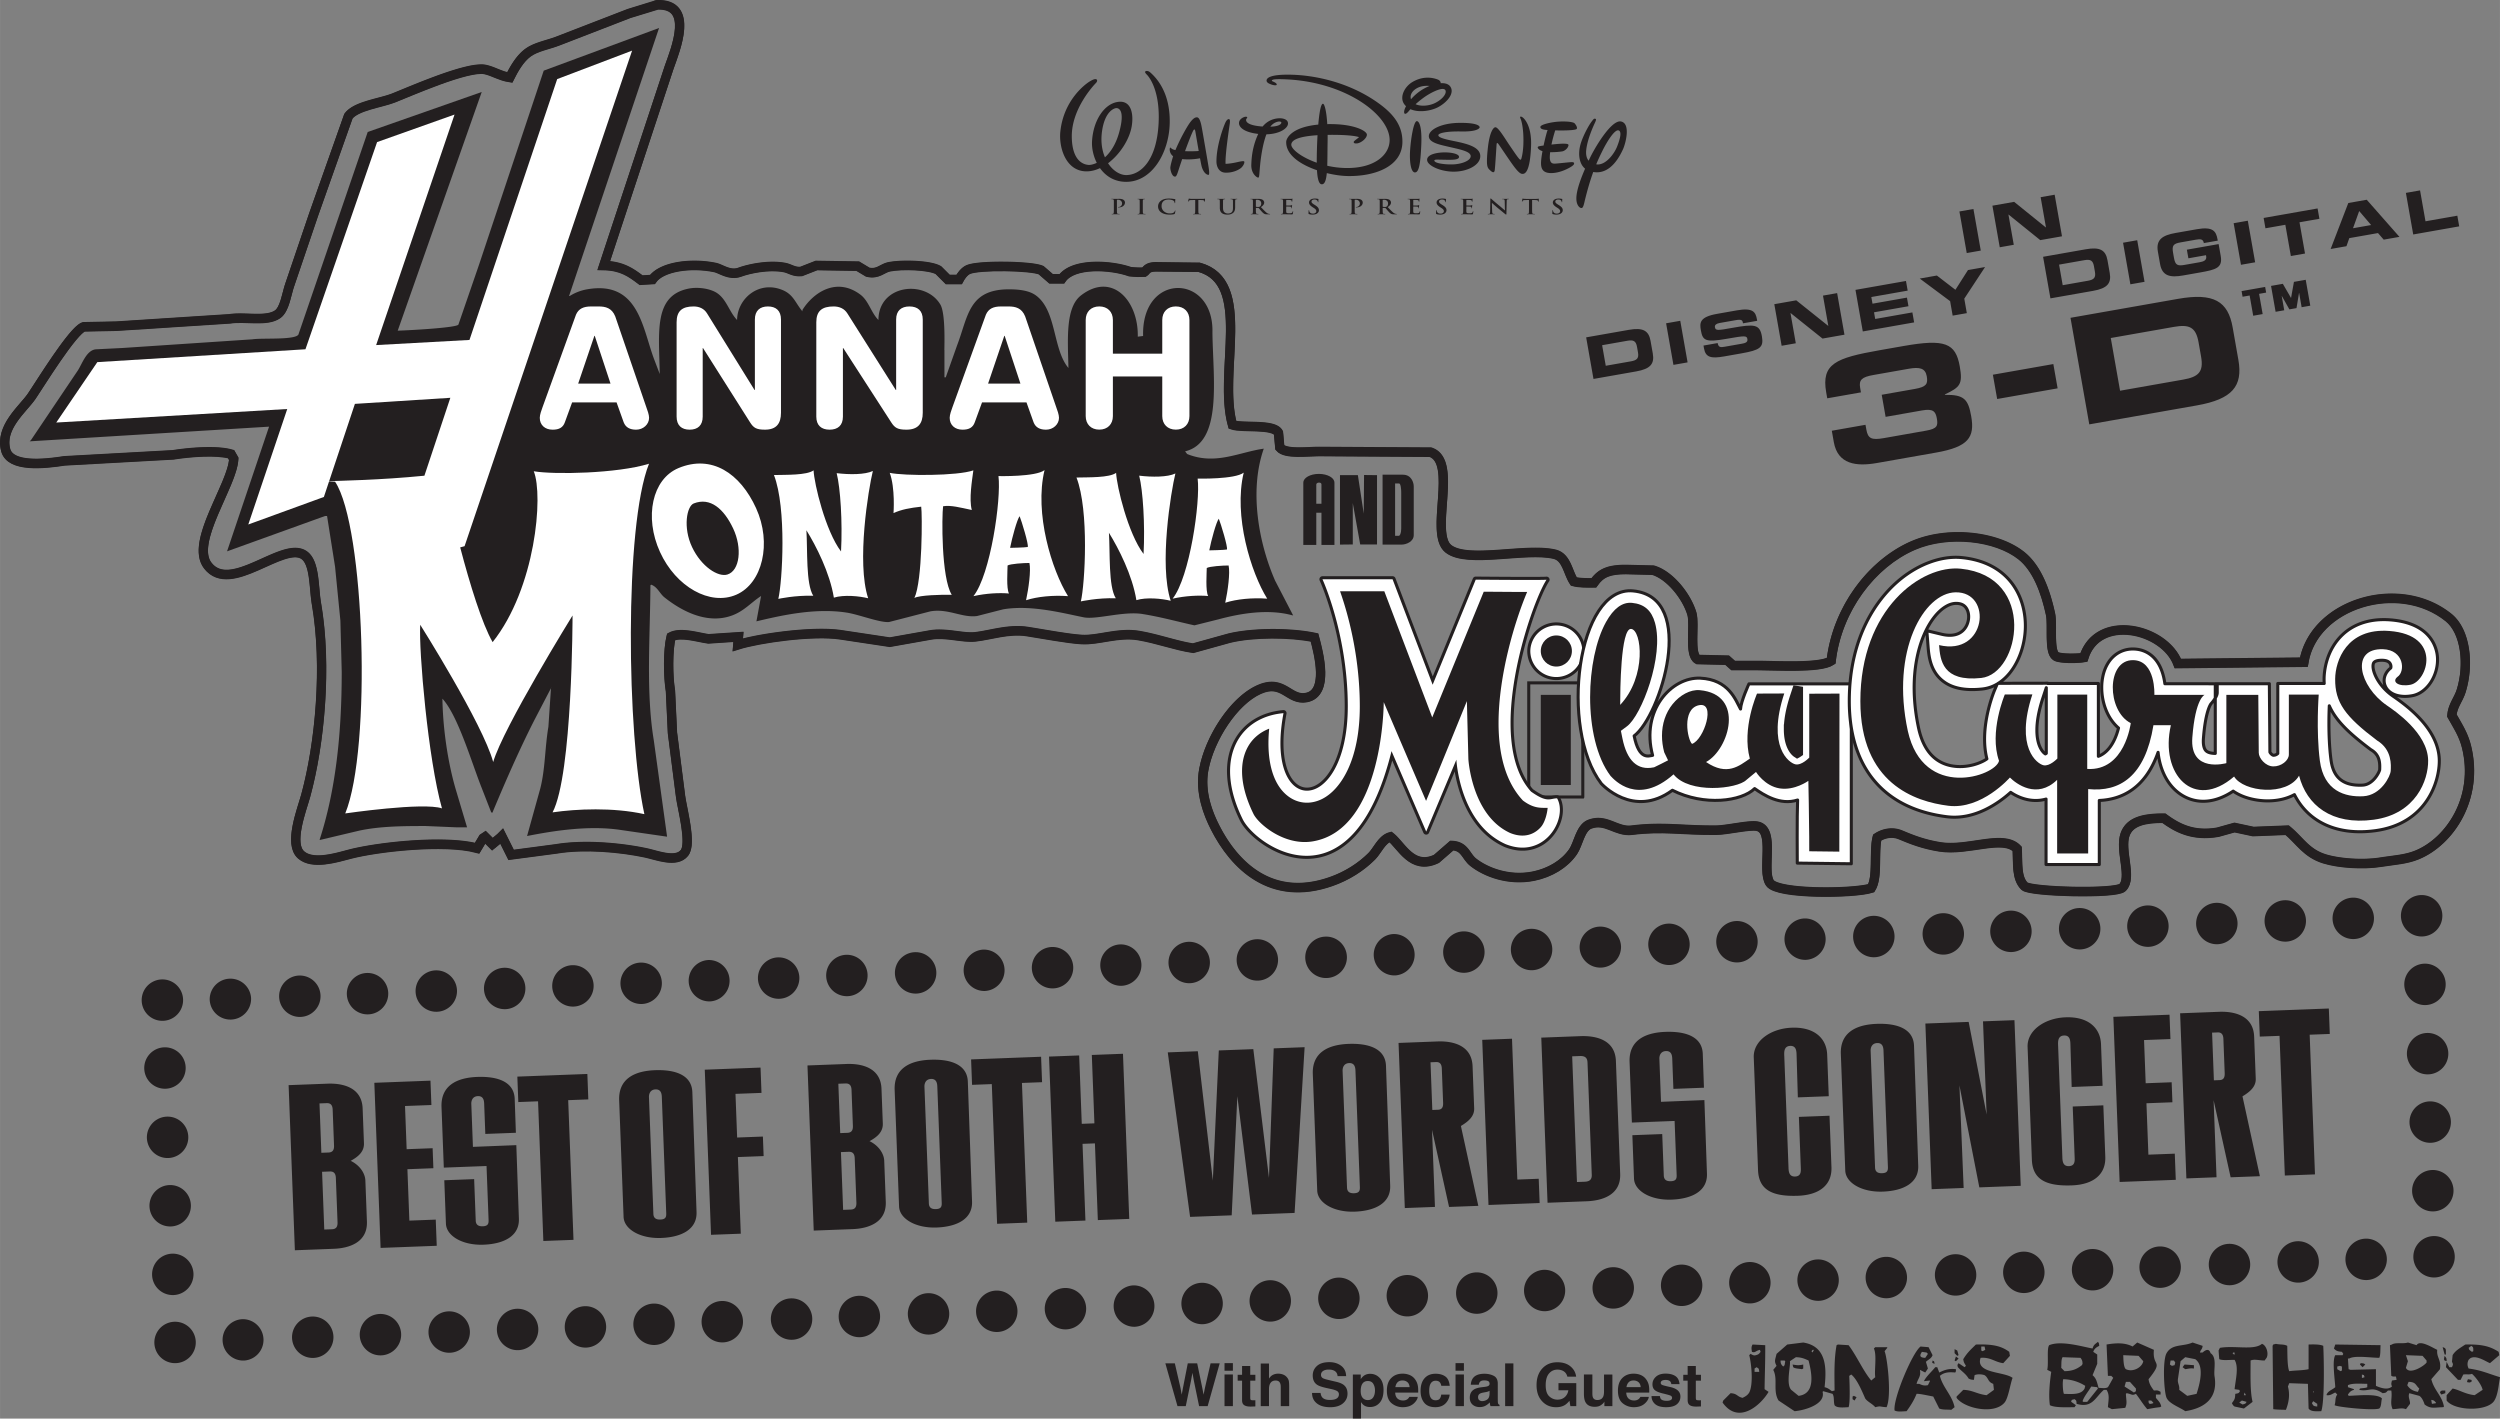
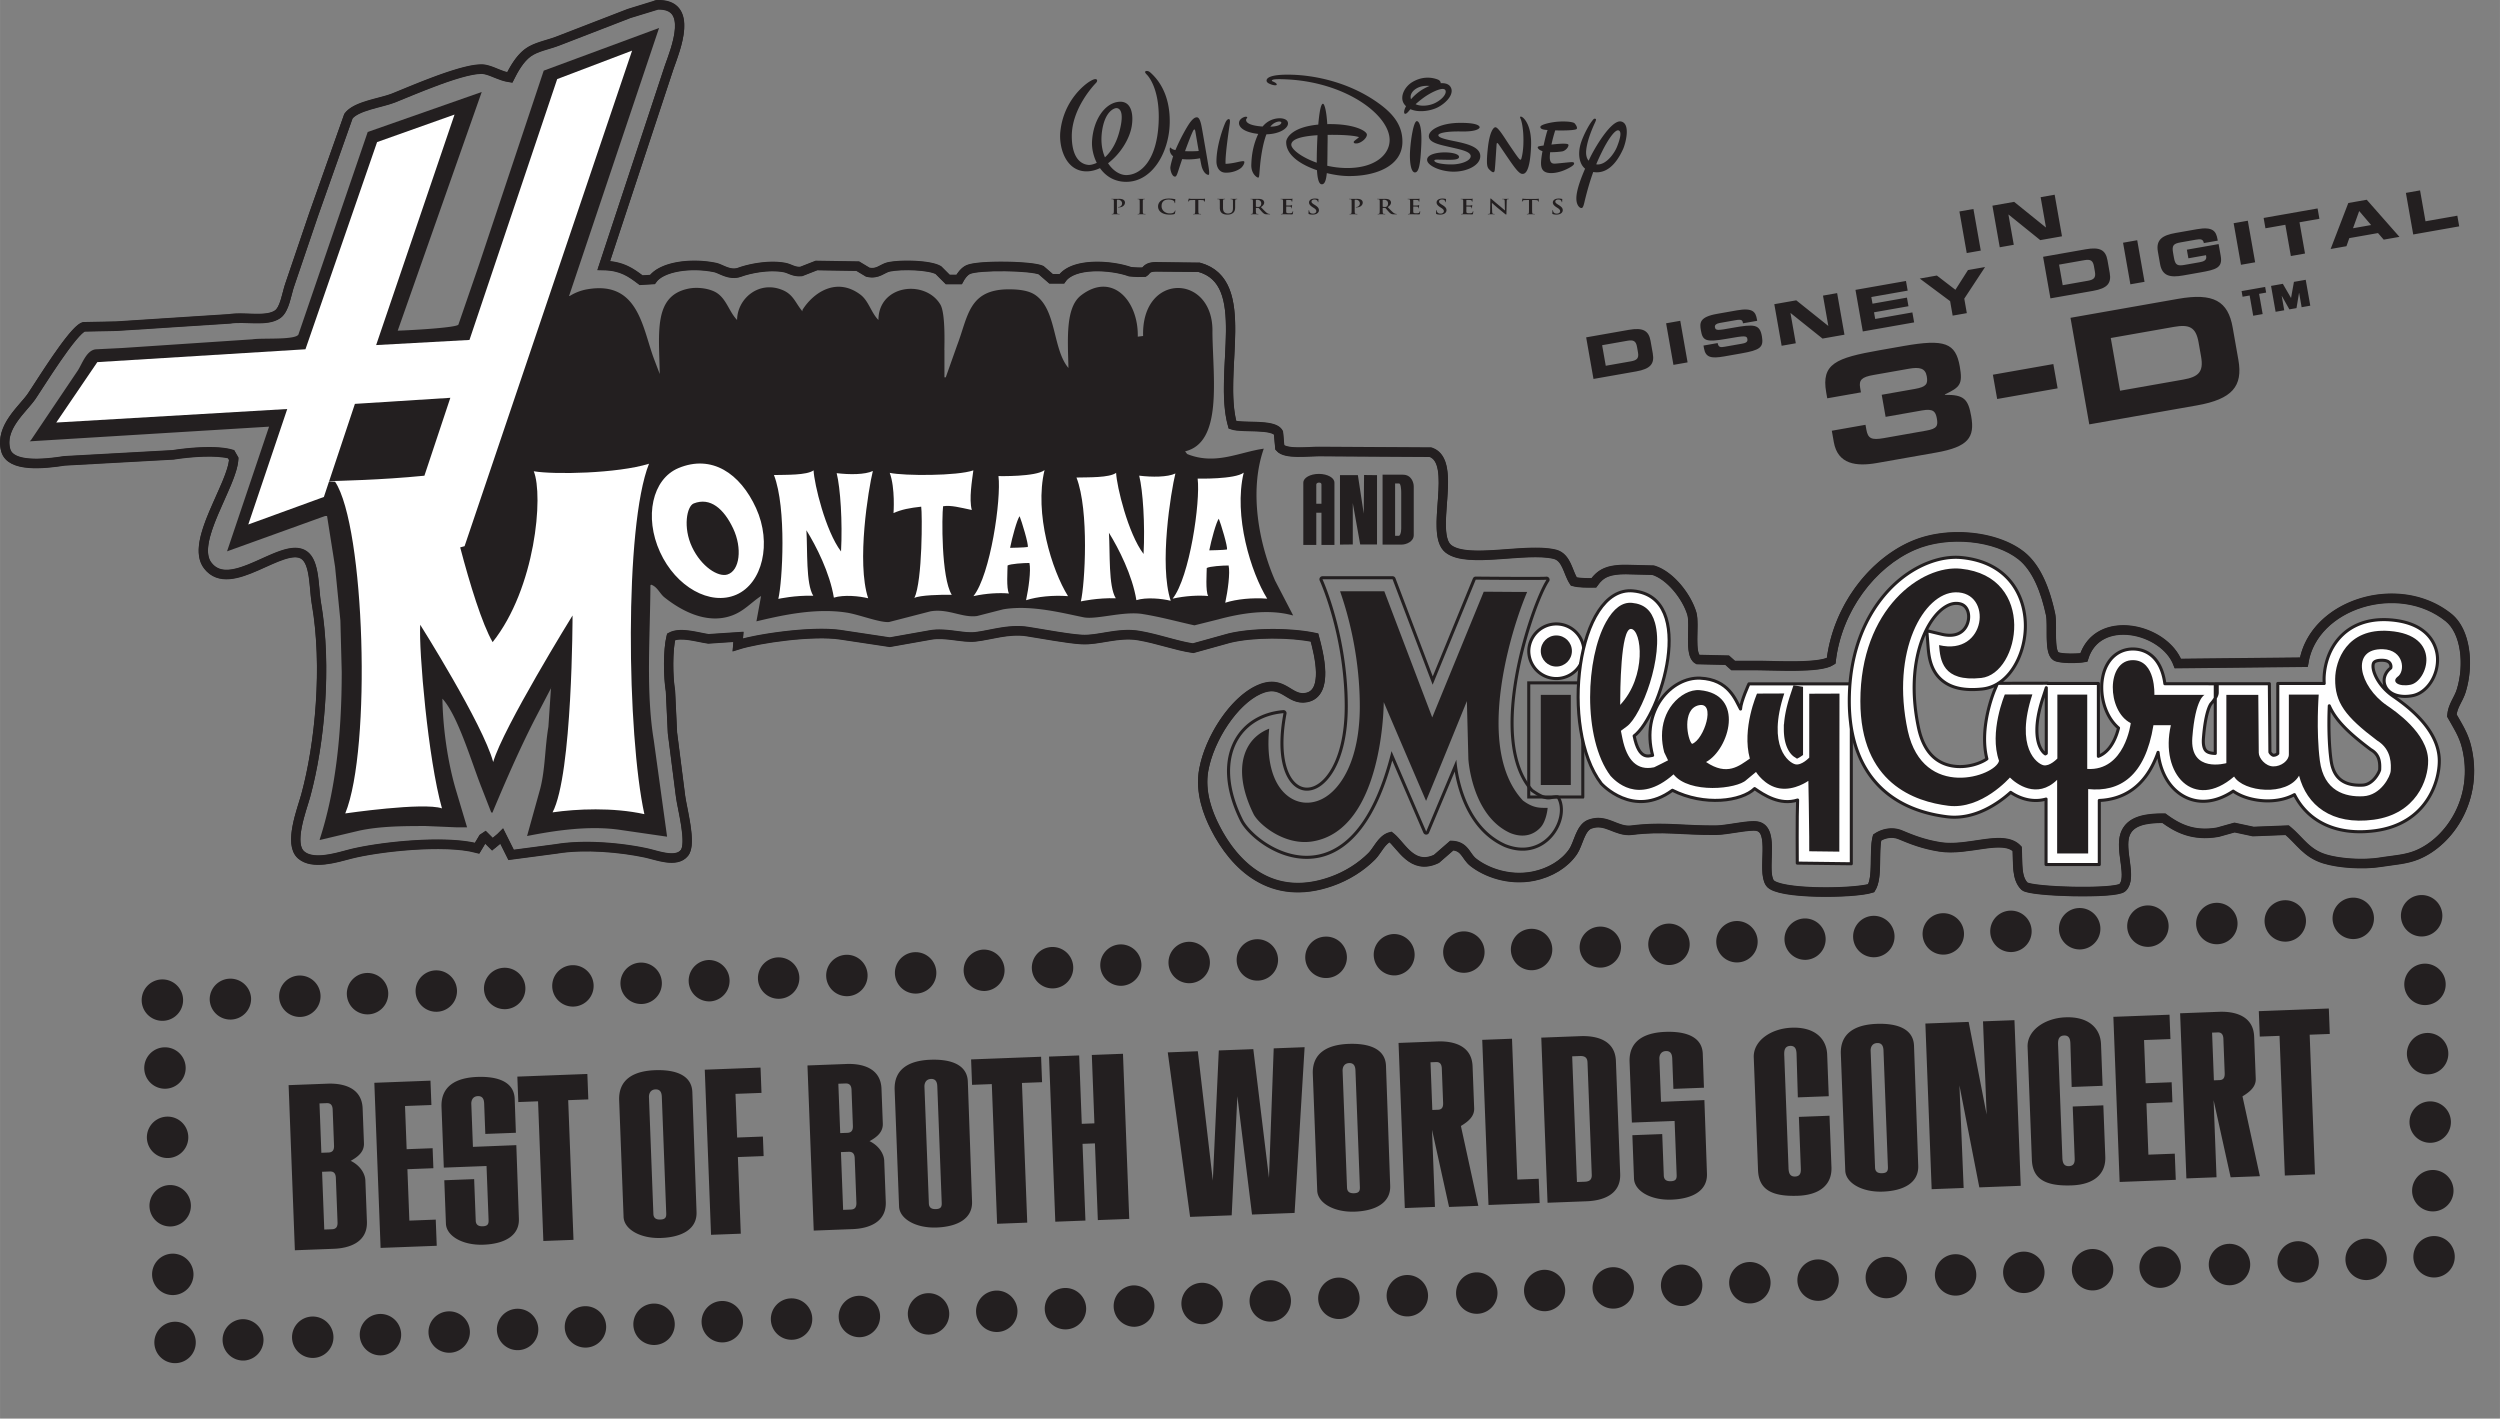
<svg xmlns="http://www.w3.org/2000/svg" xml:space="preserve" height="303.5" viewBox="0 0 534.856 303.504" width="534.86">
  <rect x="0" y="0" width="534.856" height="303.504" fill="#808080" stroke="none" />
  <defs>
    <clipPath id="a" clipPathUnits="userSpaceOnUse">
-       <path d="M520.49 563.91H92.6v-242.8h427.89v242.8z" />
-     </clipPath>
+       </clipPath>
  </defs>
  <path d="m333.465 43.855-.151-.093c-.441-.275-.563-.43-.563-.63 0-.263.238-.45.634-.45.348 0 .501.13.581.213.114.115.14.25.14.289 0 .052.014.08.052.08.043 0 .06-.037.06-.133 0-.341.022-.469.022-.526 0-.029-.029-.044-.076-.051a3.146 3.146 0 0 0-.711-.075c-.742 0-1.233.346-1.233.828 0 .354.202.662.79 1.038l.244.159c.446.28.527.486.527.7 0 .232-.237.5-.719.5-.33 0-.645-.119-.762-.443a.835.835 0 0 1-.048-.225c0-.034-.005-.074-.053-.074-.04 0-.059.05-.064.115-.005.07-.026.333-.026.574 0 .095.015.118.101.15.229.083.47.113.779.113.283 0 .583-.039.848-.179.385-.206.504-.509.504-.763 0-.417-.235-.71-.876-1.117zm-4.292-1.345c-.044 0-.174.044-.513.044h-2.115c-.176 0-.379-.009-.532-.023-.135-.007-.19-.052-.233-.052-.03 0-.045.026-.064.082a5.37 5.37 0 0 0-.111.504c0 .049.01.071.047.071.033 0 .05-.017.06-.052a.504.504 0 0 1 .09-.154c.08-.095.21-.119.52-.126l.794-.019v1.797c0 .403 0 .75-.026.933-.015.127-.048.224-.154.242-.05.007-.114.017-.194.017-.065 0-.085.013-.085.036 0 .029.038.042.108.042.213 0 .549-.013.673-.013.147 0 .485.013.838.013.056 0 .099-.013.099-.042 0-.023-.025-.036-.084-.036-.08 0-.199-.01-.272-.017-.161-.018-.193-.115-.208-.238-.027-.188-.027-.534-.027-.937v-1.797l.672.015c.477.007.619.13.629.244l.008.047c.005.066.015.089.058.089.033 0 .042-.026.047-.07 0-.113.017-.416.017-.509 0-.065-.006-.091-.042-.091zm-7.017.044c-.111 0-.366-.014-.645-.014-.079 0-.14.005-.14.039 0 .026.022.04.087.04.075 0 .202 0 .282.027.13.044.178.126.183.394l.05 1.966h-.025c-.09-.07-.81-.701-1.173-.997-.781-.635-1.591-1.352-1.657-1.408-.088-.077-.14-.135-.197-.135-.052 0-.069.061-.069.148l-.047 2.593c-.006.383-.028.51-.166.545-.075.017-.17.022-.239.022-.056 0-.088.008-.088.036 0 .037.05.042.118.042.279 0 .529-.013.576-.013.103 0 .315.013.663.013.076 0 .124-.007.124-.042 0-.028-.034-.036-.093-.036-.084 0-.185-.005-.276-.03-.108-.032-.178-.145-.188-.487l-.057-1.84h.014c.097.082.69.63 1.27 1.104.557.451 1.24 1.025 1.576 1.289.061.047.125.096.182.096.048 0 .068-.04.068-.137l.061-2.765c.005-.244.046-.337.195-.372.066-.013.109-.013.161-.013.064 0 .095-.014.095-.04 0-.034-.052-.039-.121-.039-.26 0-.466.014-.524.014zm-6.999 2.632c-.034 0-.048.018-.058.068-.038.178-.101.272-.24.323-.138.053-.363.053-.501.053-.545 0-.63-.066-.642-.369-.006-.127 0-.531 0-.679v-.346c0-.026.006-.044.031-.044.13 0 .658.003.76.013.198.017.272.084.3.171.014.056.014.114.022.158 0 .021.009.04.045.04.05 0 .05-.049.05-.084 0-.03.01-.206.021-.295.016-.221.044-.293.044-.319s-.018-.035-.04-.035c-.025 0-.046.023-.085.058-.048.045-.128.057-.256.065-.123.01-.737.01-.854.01-.031 0-.038-.018-.038-.049v-1.109c0-.031.011-.044.038-.044.107 0 .666.01.76.018.265.026.319.079.357.157a.45.45 0 0 1 .032.158c0 .04.01.062.046.062.04 0 .049-.027.055-.048.011-.054.02-.245.027-.29.015-.2.04-.253.04-.284 0-.021-.004-.04-.03-.04s-.06.015-.085.019a3.37 3.37 0 0 1-.23.025c-.102.005-1.165.005-1.336.005-.149 0-.485-.014-.766-.014-.081 0-.119.009-.119.039 0 .031.031.04.091.04.073 0 .165.005.207.013.176.03.218.1.23.25.01.14.01.263.01.93v.77c0 .403 0 .75-.025.933-.023.127-.048.224-.155.242-.048.007-.113.017-.194.017-.064 0-.085.013-.085.036 0 .029.04.042.107.042.214 0 .55-.013.673-.013.315 0 .671.027 1.48.027.202 0 .251 0 .286-.114.028-.088.071-.386.071-.487 0-.044 0-.079-.043-.079zm-6.567-1.331-.149-.093c-.442-.275-.565-.43-.565-.63 0-.263.239-.45.637-.45.346 0 .5.13.58.213.112.115.14.25.14.289 0 .052.015.08.052.08.043 0 .06-.037.06-.133 0-.341.02-.469.02-.526 0-.029-.025-.044-.074-.051a3.151 3.151 0 0 0-.71-.075c-.742 0-1.233.346-1.233.828 0 .354.203.662.79 1.038l.246.159c.442.28.524.486.524.7 0 .232-.237.5-.717.5-.33 0-.645-.119-.763-.443a.79.79 0 0 1-.048-.225c0-.034-.005-.074-.052-.074-.045 0-.06.05-.064.115a7.24 7.24 0 0 0-.028.574c0 .095.017.118.102.15.228.083.468.113.777.113.284 0 .584-.039.851-.179.383-.206.5-.509.5-.763 0-.417-.234-.71-.876-1.117zm-4.791 1.331c-.039 0-.049.018-.059.068-.04.178-.102.272-.242.323-.137.053-.362.053-.502.053-.543 0-.628-.066-.641-.369-.005-.127 0-.531 0-.679v-.346c0-.026.007-.044.034-.044.129 0 .655.003.759.013.197.017.268.084.298.171.015.056.015.114.02.158 0 .021.011.04.049.04.048 0 .048-.049.048-.084 0-.03.01-.206.023-.295.015-.221.041-.293.041-.319s-.015-.035-.038-.035c-.026 0-.048.023-.086.058-.048.045-.127.057-.255.065-.123.01-.737.01-.855.01-.03 0-.038-.018-.038-.049v-1.109c0-.031.012-.044.037-.044.108 0 .67.01.76.018.264.026.32.079.358.157a.4.4 0 0 1 .031.158c0 .04.01.062.048.062.039 0 .049-.027.052-.048.013-.054.024-.245.028-.29.017-.2.042-.253.042-.284 0-.021-.005-.04-.031-.04s-.059.015-.085.019a3.467 3.467 0 0 1-.23.025c-.103.005-1.164.005-1.334.005-.15 0-.487-.014-.769-.014-.08 0-.117.009-.117.039 0 .031.034.04.09.04.076 0 .164.005.209.013.175.03.22.1.228.25.01.14.01.263.01.93v.77c0 .403 0 .75-.026.933-.021.127-.045.224-.154.242-.048.007-.112.017-.19.017-.065 0-.087.013-.087.036 0 .029.037.042.106.042.213 0 .55-.013.671-.013.318 0 .673.027 1.48.027.204 0 .252 0 .288-.114a2.68 2.68 0 0 0 .071-.487c0-.044 0-.079-.042-.079zm-7.15-.981c-.096.056-.165.075-.378.075-.135 0-.295-.014-.407-.044-.036-.014-.049-.031-.049-.079v-1.332c0-.035.013-.053.049-.06.054-.015.149-.018.282-.018.317 0 .817.18.817.8 0 .36-.154.562-.314.658zm2.146 1.569c-.042 0-.091-.005-.151-.014-.079-.014-.296-.043-.598-.296-.313-.272-.681-.663-1.156-1.153.538-.361.704-.659.704-.982 0-.293-.214-.518-.364-.6-.287-.162-.644-.189-.982-.189-.165 0-.57.014-.753.014-.112 0-.447-.014-.731-.014-.079 0-.118.009-.118.039 0 .031.033.04.09.04.077 0 .169.005.21.013.175.03.219.1.229.25.011.14.011.263.011.93v.77c0 .403 0 .75-.026.933-.022.127-.05.224-.156.242-.048.007-.113.017-.191.017-.065 0-.087.013-.087.036 0 .029.038.042.108.042.214 0 .549-.013.652-.013.079 0 .474.013.785.013.069 0 .105-.013.105-.042 0-.023-.02-.036-.063-.036-.065 0-.183-.01-.262-.017-.16-.018-.192-.115-.207-.242-.029-.184-.029-.53-.029-.938v-.06c0-.027.016-.036.044-.036l.465.009c.036 0 .067.005.096.031.069.065.314.363.527.604.298.339.502.544.733.644.139.062.271.083.57.083h.506c.066 0 .101-.007.101-.042 0-.023-.02-.036-.062-.036zm-7.511-2.984c-.085-.066-.325-.25-.994-.25-.245 0-.554.014-.774.014-.148 0-.485-.014-.767-.014-.081 0-.118.009-.118.039 0 .031.033.04.089.04.076 0 .168.005.209.013.177.03.219.1.23.25.011.14.011.263.011.93v.77c0 .403 0 .75-.025.933-.024.127-.05.224-.157.242-.048.007-.113.017-.192.017-.063 0-.085.013-.085.036 0 .029.038.042.107.042.213 0 .55-.013.672-.013.139 0 .474.013.828.013.058 0 .102-.013.102-.042 0-.023-.027-.036-.087-.036-.08 0-.198-.01-.272-.017-.16-.018-.192-.115-.207-.238-.028-.188-.028-.534-.028-.937V42.83c0-.047.017-.075.043-.082a.815.815 0 0 1 .207-.018c.124 0 .344.025.537.171a.763.763 0 0 1 .313.656c0 .446-.416.724-.713.724-.115 0-.152.014-.152.047 0 .03.037.037.065.04.028.004.087.004.112.004.758 0 1.312-.437 1.312-1.06a.705.705 0 0 0-.266-.521zm-9.983 1.065-.15-.093c-.443-.275-.565-.43-.565-.63 0-.263.239-.45.634-.45.348 0 .501.13.583.213.11.115.138.25.138.289 0 .052.017.08.053.08.044 0 .059-.037.059-.133 0-.341.022-.469.022-.526 0-.029-.027-.044-.076-.051a3.118 3.118 0 0 0-.709-.075c-.742 0-1.234.346-1.234.828 0 .354.204.662.792 1.038l.245.159c.443.28.523.486.523.7 0 .232-.235.5-.715.5-.333 0-.647-.119-.765-.443a.79.79 0 0 1-.047-.225c0-.034-.005-.074-.054-.074-.042 0-.059.05-.064.115a7.43 7.43 0 0 0-.026.574c0 .095.015.118.1.15.231.083.471.113.78.113.284 0 .583-.039.85-.179.384-.206.501-.509.501-.763 0-.417-.235-.71-.875-1.117zm-4.687 1.331c-.038 0-.049.018-.06.068-.036.178-.1.272-.24.323-.138.053-.363.053-.501.053-.545 0-.63-.066-.64-.369-.005-.127 0-.531 0-.679v-.346c0-.026.005-.044.03-.044.128 0 .657.003.758.013.198.017.274.084.3.171.015.056.015.114.021.158 0 .021.012.04.048.04.049 0 .049-.049.049-.084 0-.03.01-.206.02-.295.017-.221.044-.293.044-.319s-.015-.035-.038-.035c-.026 0-.049.023-.085.058-.049.045-.129.057-.256.065-.123.01-.738.01-.855.01-.032 0-.037-.018-.037-.049v-1.109c0-.031.01-.044.037-.044.106 0 .668.01.758.018.268.026.32.079.358.157a.4.4 0 0 1 .031.158c0 .04.011.062.049.062s.049-.027.054-.048c.011-.054.021-.245.026-.29.016-.2.042-.253.042-.284 0-.021-.005-.04-.032-.04-.025 0-.058.015-.085.019a3.31 3.31 0 0 1-.229.025c-.102.005-1.165.005-1.335.005-.15 0-.486-.014-.769-.014-.08 0-.117.009-.117.039 0 .031.033.04.091.04.074 0 .165.005.208.013.176.03.218.1.228.25.012.14.012.263.012.93v.77c0 .403 0 .75-.027.933-.02.127-.047.224-.155.242-.047.007-.11.017-.192.017-.064 0-.085.013-.085.036 0 .029.037.042.106.042.214 0 .55-.013.674-.013.314 0 .671.027 1.478.027.203 0 .25 0 .288-.114.028-.088.07-.386.07-.487 0-.044 0-.079-.042-.079zm-7.096-.981c-.097.056-.165.075-.38.075a1.72 1.72 0 0 1-.404-.044c-.038-.014-.05-.031-.05-.079v-1.332c0-.035.012-.053.05-.06.052-.015.15-.018.282-.018.315 0 .817.18.817.8 0 .36-.155.562-.315.658zm2.147 1.569a1.04 1.04 0 0 1-.151-.014c-.079-.014-.299-.043-.598-.296-.314-.272-.682-.663-1.157-1.153.538-.361.703-.659.703-.982 0-.293-.212-.518-.36-.6-.29-.162-.647-.189-.984-.189-.165 0-.573.014-.753.014-.112 0-.449-.014-.732-.014-.08 0-.117.009-.117.039 0 .031.031.04.09.04.075 0 .165.005.209.013.175.03.219.1.229.25.011.14.011.263.011.93v.77c0 .403 0 .75-.026.933-.021.127-.049.224-.155.242-.049.007-.111.017-.193.017-.063 0-.085.013-.085.036 0 .029.037.042.107.042.213 0 .55-.013.65-.013.08 0 .477.013.786.013.069 0 .107-.013.107-.042 0-.023-.022-.036-.065-.036-.063 0-.181-.01-.261-.017-.16-.018-.192-.115-.207-.242-.03-.184-.03-.53-.03-.938v-.06c0-.027.018-.036.045-.036l.465.009c.036 0 .068.005.096.031.069.065.315.363.527.604.3.339.502.544.733.644.139.062.272.083.57.083h.507c.064 0 .103-.007.103-.042 0-.023-.023-.036-.064-.036zm-7.07-3.234c-.208 0-.544.014-.607.014-.007 0-.343-.014-.615-.014-.075 0-.113.009-.113.039 0 .031.033.04.092.04.058 0 .15.005.192.013.176.03.219.1.23.25.01.14.01.263.01.93v.545c0 .453-.015.847-.31 1.088-.214.175-.501.236-.736.236-.182 0-.427-.017-.667-.179-.262-.175-.417-.442-.417-1.077v-.613c0-.667 0-.79.011-.93.01-.153.054-.228.198-.25.065-.008.096-.013.153-.013.055 0 .086-.009.086-.04 0-.03-.038-.039-.117-.039-.191 0-.529.014-.657.014-.16 0-.495-.014-.78-.014-.08 0-.116.009-.116.039 0 .031.032.04.09.04.075 0 .167.005.21.013.174.03.218.1.228.25.01.14.01.263.01.93v.64c0 .634.204.958.476 1.16.389.29.903.302 1.185.302.348 0 .731-.048 1.11-.315.449-.317.508-.833.508-1.319v-.468c0-.667 0-.79.011-.93.01-.153.054-.228.198-.25.063-.008.094-.013.154-.013.063 0 .095-.009.095-.04 0-.03-.037-.039-.112-.039zm-6.834-.03c-.042 0-.169.044-.511.044h-2.115c-.176 0-.38-.009-.534-.023-.134-.007-.186-.052-.23-.052-.031 0-.047.026-.064.082-.01.036-.112.436-.112.504 0 .049.01.071.049.071.032 0 .047-.017.059-.052a.504.504 0 0 1 .09-.154c.08-.095.208-.119.517-.126l.796-.019v1.797c0 .403 0 .75-.026.933-.016.127-.049.224-.155.242-.048.007-.112.017-.193.017-.063 0-.086.013-.086.036 0 .029.039.042.108.042.213 0 .548-.013.672-.013.149 0 .486.013.839.013.059 0 .1-.013.1-.042 0-.023-.026-.036-.084-.036-.08 0-.197-.01-.271-.017-.161-.018-.194-.115-.21-.238-.026-.188-.026-.534-.026-.937v-1.797l.672.015c.475.007.619.13.63.244l.007.047c.003.066.016.089.057.089.033 0 .044-.026.049-.07 0-.113.016-.416.016-.509 0-.065-.005-.091-.044-.091zm-6.34 2.526c-.045 0-.055.019-.071.089a.686.686 0 0 1-.182.289c-.213.202-.502.246-.975.246-.718 0-1.683-.516-1.683-1.561 0-.424.101-.842.491-1.134.235-.175.539-.271 1.005-.271.49 0 .907.117 1.082.271a.576.576 0 0 1 .208.404c0 .061.012.096.054.096.049 0 .06-.035.064-.1.011-.089.007-.329.016-.475.011-.153.026-.206.026-.24 0-.026-.02-.049-.08-.053-.158-.013-.331-.052-.533-.073a6.127 6.127 0 0 0-.773-.045c-.796 0-1.304.175-1.689.463a1.515 1.515 0 0 0-.625 1.202c0 .425.139.916.663 1.292.486.346 1.101.478 1.832.478.342 0 .747-.03.96-.102.09-.03.113-.052.139-.126.054-.149.118-.53.118-.582 0-.035-.012-.068-.047-.068zm-6.42.738c-.08 0-.197-.01-.271-.017-.16-.018-.197-.097-.215-.216-.02-.187-.02-.535-.02-.959v-.77c0-.667 0-.79.01-.93.01-.153.054-.228.198-.25.064-.008.107-.013.16-.013.053 0 .084-.009.084-.043 0-.027-.04-.036-.11-.036-.205 0-.518.014-.652.014-.154 0-.491-.014-.695-.014-.085 0-.126.009-.126.036 0 .034.031.043.085.043.063 0 .132.005.191.018.117.02.171.095.181.244.011.141.011.264.011.931v.77c0 .424 0 .772-.026.955-.016.127-.049.202-.155.22-.047.007-.112.017-.192.017-.064 0-.085.013-.085.036 0 .029.036.042.107.042.213 0 .55-.013.671-.013.145 0 .48.013.834.013.059 0 .101-.013.101-.042 0-.023-.027-.036-.086-.036zm-4.588-2.984c-.085-.066-.325-.25-.993-.25-.246 0-.555.014-.775.014-.149 0-.485-.014-.767-.014-.08 0-.118.009-.118.039 0 .031.033.04.091.04.074 0 .165.005.208.013.176.03.219.1.23.25.01.14.01.263.01.93v.77c0 .403 0 .75-.027.933-.02.127-.048.224-.155.242-.048.007-.112.017-.192.017-.064 0-.086.013-.086.036 0 .029.038.042.107.042.214 0 .55-.013.673-.013.138 0 .476.013.828.013.06 0 .1-.013.1-.042 0-.023-.026-.036-.085-.036-.08 0-.197-.01-.272-.017-.159-.018-.191-.115-.209-.238-.025-.188-.025-.534-.025-.937V42.83c0-.047.016-.075.043-.082a.803.803 0 0 1 .207-.018c.123 0 .341.025.534.171a.762.762 0 0 1 .315.656c0 .446-.415.724-.715.724-.113 0-.15.014-.15.047 0 .03.037.037.065.04.026.004.085.004.111.004.759 0 1.314-.437 1.314-1.06a.702.702 0 0 0-.268-.521zm105.536-11.388c-.578 1.464-2.383 3.945-4.285 3.777-.056-.005-.109-.015-.163-.022.503-1.218.945-2.11 1.284-2.8 1.112-2.268 2.722-4.727 3.505-4.456.78.271.236 2.04-.341 3.501zm.882-5.405c-2.106-.477-5.779 5.848-6.8 8.06-.05.103-.101.22-.151.328-.491-.576-.631-1.431-.498-2.473.32-2.45 1.67-5.27 1.874-5.712.203-.441.306-.781.035-.781-.274-.137-.519.267-.785.611-.679.885-1.925 3.242-2.379 4.896-.55 1.994-.29 4.126.992 5.165-.804 1.86-1.589 3.933-1.808 5.548-.307 2.243.679 2.822.918 2.856.237.035.442.061.713-1.086.66-2.802 1.318-4.943 1.922-6.609 3.693.636 5.686-3.383 6.377-4.888.52-1.135 1.7-5.44-.41-5.915zm-10.61 8.693c-.544.019-2.131.205-2.967.272-.841.07-1.77.318-1.679-1.586.013-.261.038-.535.071-.816 1.143.025 2.315-.111 2.649-.181.429-.092.929-.522 1.111-.863.18-.339.227-.542.045-.656s-.862-.149-1.77-.091c-.52.033-1.145.093-1.757.161a31.39 31.39 0 0 1 .806-3.04c1.77.067 4.308 0 4.581-.296.272-.294-.251-1.019-.453-1.224-.205-.204-1.293-.453-3.197-.361-1.816.085-4.105.656-4.105 1.131-.06.607 1.112.635 1.542.681-.193.52-.55 1.873-.857 3.316-.322.043-.578.082-.73.108-.321.054-.484.111-.522.249-.045.162.201.592 1.014.847-.193 1.048-.324 2.033-.31 2.666.023 1.09.406 1.95 1.947 2.018 2.135.095 4.276-1.185 4.673-1.473.288-.21.478-.383.453-.635-.025-.23-.382-.232-.545-.227zm-8.66-3.469c.158-4.261-1.427-5.825-1.767-6.076-.341-.249-.476-.225-.545-.156-.069.066-.047.181.09.475.136.295.59 1.791.59 4.556 0 1.996-.248 3.175-.409 3.785-.08.316-.181.522-.476.206-.429-.464-1.19-1.611-2.087-2.925-1.065-1.565-2.423-3.9-3.036-3.855-.41 0-1.21.97-1.587 4.263-.364 3.151-.17 3.885-.092 4.148.138.454.41.658.634.863.228.204.795.702.909-.091.114-.795.384-5.464.407-5.6s.074-.389.363-.023c.43.545 2.631 3.945 3.629 5.191.692.867 1.155 1.248 1.562 1.225.41-.023 1.597-.11 1.815-5.986zm-16.74-1.091c-2.212-.451-3.079-.773-3.096-1.194-.016-.422 1.532-.876 4.967-.809 3.434.068 3.89-.725 3.872-.908-.035-.337-.675-.993-4.512-.927-3.838.07-6.415 1.517-6.363 2.88.05 1.363 2.305 1.783 4.562 2.304 2.255.524 4.428.944 4.393 1.954-.033 1.01-2.105 1.75-4.107 1.75-2.003 0-3.64-.333-3.67-.825-.017-.253.674-.201 1.043-.201.27 0 1.884.05 2.492.032.607-.015 1.784-.049 1.75-.639-.035-.59-1.447-.926-2.962-.942-1.516-.016-3.889.352-3.871 1.599.016 1.246 2.895 2.525 5.69 2.525 2.928 0 5.688-1.397 5.688-3.317 0-2.048-3.062-2.708-5.876-3.282zm-7.7-4.213c-.726.045-1.315 4.08-1.451 6.393s.18 4.58 1.042 4.58c.862 0 1.178-1.768 1.36-5.85.182-4.08-.498-5.123-.95-5.123zm-.094-6.983c.96-.572 1.978-.612 2.822-.548a10.398 10.398 0 0 0-3.977 2.85c-.288-.865.222-1.744 1.156-2.302zm6.17.318c.405.567-.362 1.88-2.178 2.788-1.182.591-3.009.802-4.165.252.685-.616 1.497-1.27 2.262-1.77 1.394-.91 3.586-1.955 4.08-1.27zm-7.618 4.307c.051-.06.117-.13.18-.198 1.793.799 4.422.363 5.918-.436 1.915-1.023 3.583-2.97 2.608-4.398-.388-.568-1.144-.78-2.058-.727.008-.303-.193-.621-.64-.791-1.43-.545-3.4-.659-5.42.542-1.66.99-2.72 3.106-1.85 4.57.137.23.307.425.492.604-.547.999-.42 1.492-.318 1.56.316.271.833-.431 1.088-.726zm-19.817 7.98a93.476 93.476 0 0 0-.053 3.272c-3.275-1.155-5.525-2.912-5.444-3.917.089-1.117 2.122-1.752 5.61-1.964-.054.96-.091 1.871-.113 2.609zm13.014-9.567c-6.392-4.533-13.737-5.85-18.319-5.985-5.053-.15-5.486.837-5.486 1.248 0 .521.744.729.998.837.316.138 1.178.295 1.178.024 0-.455-1.065-.681-1.043-.816.023-.136-.108-.501 3.673-.271 12.333.747 21.57 7.635 21.522 13.001-.028 3.071-3.159 6.079-9.523 5.932a19.236 19.236 0 0 1-3.82-.482c.051-1.479.04-3.249.074-5.1.009-.529.01-1.026.006-1.505.034-.001.068-.003.103-.003 4.862-.05 6.205.375 6.425.427.221.05.136.135.069.186-.07.05-.985.731-1.003.85-.017.12-.086.459.749.357.831-.102 2.09-1.105 2.056-1.888-.033-.749-2.692-2.343-8.474-2.228-.172-2.849-.6-4.356-.929-4.356-.473 0-.793 2.09-.997 4.456-5.3.499-6.721 2.598-6.859 3.609-.131 2.87 3.054 4.945 6.58 6.154.099 1.673.367 2.968 1.004 3.01.663.043.959-.894 1.101-2.395 1.585.387 3.12.598 4.342.626 5.94.135 11.743-2.041 11.833-7.209.067-3.669-2.016-6.18-5.26-8.479zm-21.47 4.08c.611-.157.839.058.828.182-.015.161-.17.796-2.36.872.508-.671 1.061-.931 1.532-1.054zm-4.122 2.6c-1.277 2.758-1.424 5.14-1.478 6.56-.076 1.993 1.246 2.812 1.474 2.788.226-.021.224-.459.339-1.904.138-1.714.513-4.977 1.415-7.357 2.86-.075 4.558-1.273 4.617-2.255.065-1.11-1.429-1.215-1.974-1.179-.84.055-2.282.339-3.448 1.764-3.169-.212-3.447-1.024-3.512-1.22a.506.506 0 0 1 .114-.522c.065-.07.135-.158.09-.248-.056-.115-.34-.159-.68-.024-.34.136-1.02.499-1.065 1.225-.044.709.655 1.964 4.108 2.371zm-5.015 6.152c-.704.136-1.338.227-1.971.248-.114-2.016.82-7.973.898-8.585.083-.643.055-1.01-.235-.988-.214.006-.495.283-.709.755-.37.808-1.906 4.806-1.906 8.321 0 1.11.545 2.311 1.838 2.38 1.633.086 3.037-.613 3.536-1.111.411-.41.704-1.043.567-1.269-.137-.228-1.316.114-2.018.249zm-10.641-2.465c.662-1.824 1.312-3.487 1.652-4.2.34-.715.475-.458.561.017.028.156.37 2.213.711 4.149-.886.062-1.89.082-2.925.034zm3.657-4.643c-.117-.61-.374-2.464-1.036-2.584-.664-.118-1.403.77-2.159 2.024a40.584 40.584 0 0 0-2.519 4.978c-.732-.165-.854-.368-.916-.405-.086-.05-.086-.137-.188-.137-.152.015-.313 1.154.613 1.858-.286.907-.594 2.101-.596 2.444-.003.49.215 1.173.391 1.447.135.206.289.501.673.458.276-.03.5-.798.765-1.623.212-.66.455-1.382.71-2.116 1.456.166 3.02-.01 3.81-.176.127.691.24 1.27.317 1.603.204.885.749 1.87 1.479 1.955.325.038.086-1.412-.05-2.228-.29-1.75-1.175-6.884-1.294-7.498zm-20.793 5.963c-.632-1.494-.928-3.368-.632-5.52.624-4.504 2.755-5.033 3.106-5.012.206.014 2.029.047.523 5.352-.71 2.498-1.85 4.137-2.996 5.18zm9.684-18.17c-.452-.4-.907-.34-1.042-.204-.136.136 0 .362.317.679.318.318 2.902 3.152 2.517 10.475-.412 7.807-3.74 10.94-6.847 11.017-1.376.033-2.891-.891-3.962-2.532 2.551-1.912 4.565-5.077 5.051-7.85.433-2.482.015-5.552-2.745-5.294-3.039.282-5.486 3.911-5.735 8.467-.077 1.392.25 3.08 1.015 4.594-.797.376-1.471.485-1.833.439-.586-.075-3.47-.384-3.513-6.076-.045-6.053 4.877-11.147 5.179-11.462.303-.316.277-.593.165-.706-.258-.287-.97.04-1.67.494-.704.452-5.397 3.807-6.122 10.609-.353 3.306 1.088 8.342 5.373 8.523 1.047.044 2.099-.215 3.107-.688 1.194 1.672 3.032 2.921 5.577 2.932 5.6.024 9.176-6.28 9.34-12.444.182-6.802-2.992-9.93-4.172-10.973M518.215 200.355a4.432 4.432 0 1 0-.337-8.857 4.432 4.432 0 0 0 .337 8.857zm-10.321-4.044a4.433 4.433 0 0 0-4.596-4.258 4.43 4.43 0 1 0 .336 8.854 4.43 4.43 0 0 0 4.26-4.596zm-18.805 5.149a4.43 4.43 0 1 0-.335-8.856 4.43 4.43 0 0 0 .335 8.856zm-14.694.556a4.431 4.431 0 1 0-.336-8.855 4.431 4.431 0 0 0 .336 8.855zm-14.694.558a4.431 4.431 0 1 0-.336-8.856 4.431 4.431 0 0 0 .336 8.856zm-14.596.554a4.43 4.43 0 1 0-.338-8.856 4.43 4.43 0 0 0 .338 8.856zm-14.711.557a4.43 4.43 0 1 0-.333-8.855 4.43 4.43 0 0 0 .333 8.855zm-14.597.553a4.431 4.431 0 1 0-.336-8.852 4.431 4.431 0 0 0 .336 8.852zm-14.82.563a4.431 4.431 0 1 0-.336-8.854 4.431 4.431 0 0 0 .336 8.854zm-14.6.554a4.431 4.431 0 0 0-.336-8.855 4.43 4.43 0 1 0 .336 8.855zm-10.338-4.044a4.43 4.43 0 1 0-8.855.34 4.43 4.43 0 0 0 8.855-.34zm-18.857 5.15a4.43 4.43 0 1 0-.336-8.853 4.43 4.43 0 0 0 .336 8.853zm-14.635.555a4.431 4.431 0 0 0 4.26-4.593 4.432 4.432 0 0 0-8.856.335 4.431 4.431 0 0 0 4.596 4.258zm-14.708.558a4.43 4.43 0 1 0-.335-8.855 4.43 4.43 0 0 0 .335 8.855zm-14.487.55a4.43 4.43 0 1 0-.336-8.854 4.43 4.43 0 1 0 .336 8.854zm-14.857.564a4.432 4.432 0 0 0-.336-8.855 4.43 4.43 0 0 0-4.258 4.596 4.428 4.428 0 0 0 4.594 4.259zm-10.338-4.042a4.43 4.43 0 0 0-4.596-4.258 4.43 4.43 0 1 0 .337 8.853 4.43 4.43 0 0 0 4.26-4.595zM269.17 209.8a4.43 4.43 0 1 0-.337-8.854 4.43 4.43 0 0 0 .337 8.854zm-14.581.553a4.43 4.43 0 1 0-.337-8.854 4.43 4.43 0 0 0 .337 8.854zm-14.546.552a4.432 4.432 0 0 0-.336-8.855 4.431 4.431 0 1 0 .337 8.855zm-14.693.558a4.43 4.43 0 1 0-.337-8.855 4.43 4.43 0 1 0 .337 8.855zm-14.694.557a4.43 4.43 0 0 0 4.259-4.596 4.428 4.428 0 0 0-4.595-4.259 4.432 4.432 0 0 0 .336 8.855zm-14.598.553a4.431 4.431 0 1 0-.335-8.856 4.431 4.431 0 0 0 .335 8.856zm-14.708.557a4.427 4.427 0 0 0 4.259-4.594 4.43 4.43 0 1 0-4.259 4.594zm-10.338-4.04a4.43 4.43 0 1 0-8.855.335 4.43 4.43 0 0 0 8.855-.335zm-19.08 5.156a4.432 4.432 0 0 0-.335-8.855 4.43 4.43 0 1 0 .335 8.855zm-14.597.554a4.43 4.43 0 1 0-.334-8.854 4.43 4.43 0 0 0 .334 8.854zm-14.598.554a4.43 4.43 0 1 0-.334-8.854 4.43 4.43 0 0 0 .334 8.854zm-14.597.554a4.428 4.428 0 0 0 4.258-4.595 4.431 4.431 0 1 0-4.259 4.595zm-14.634.555a4.43 4.43 0 1 0-.337-8.855 4.43 4.43 0 0 0 .337 8.855zm-14.709.557a4.43 4.43 0 1 0-.336-8.854 4.43 4.43 0 0 0 .336 8.854zm-10.227-4.045a4.43 4.43 0 1 0-8.854.334 4.43 4.43 0 0 0 8.854-.334zm-14.857.563a4.432 4.432 0 0 0-8.855.336 4.428 4.428 0 0 0 4.595 4.259 4.43 4.43 0 0 0 4.26-4.595zm466.925 50.916a4.431 4.431 0 1 0 .336 8.855 4.431 4.431 0 0 0-.335-8.855zm-14.58.554a4.428 4.428 0 0 0-4.26 4.593 4.428 4.428 0 0 0 4.594 4.26 4.43 4.43 0 0 0 4.259-4.595 4.429 4.429 0 0 0-4.594-4.258zm-14.546.55a4.43 4.43 0 1 0 .334 8.855 4.43 4.43 0 0 0-.334-8.854zm-14.695.558a4.43 4.43 0 1 0 .338 8.855 4.43 4.43 0 0 0-.338-8.855zm-14.692.557a4.432 4.432 0 1 0 .335 8.853 4.432 4.432 0 0 0-.335-8.853zm-14.599.553a4.431 4.431 0 1 0 .338 8.856 4.431 4.431 0 0 0-.338-8.856zm-14.709.559a4.43 4.43 0 1 0 .338 8.855 4.43 4.43 0 0 0-.338-8.855zm-14.596.554a4.43 4.43 0 1 0 .334 8.854 4.43 4.43 0 0 0-.334-8.854zm-14.821.562a4.43 4.43 0 1 0 .336 8.854 4.43 4.43 0 0 0-.336-8.854zm-14.598.553a4.43 4.43 0 1 0 .338 8.855 4.43 4.43 0 0 0-.338-8.855zm-14.597.554a4.43 4.43 0 1 0 .336 8.854 4.43 4.43 0 0 0-.336-8.854zm-14.597.553a4.431 4.431 0 1 0 .337 8.856 4.431 4.431 0 0 0-.337-8.856zm-14.635.555a4.43 4.43 0 1 0 .338 8.855 4.43 4.43 0 0 0-.338-8.855zm-14.708.558a4.431 4.431 0 0 0 .336 8.855 4.43 4.43 0 1 0-.336-8.855zm-14.485.55a4.431 4.431 0 1 0 .333 8.856 4.431 4.431 0 0 0-.333-8.856zm-14.858.564a4.43 4.43 0 1 0 .335 8.855 4.43 4.43 0 0 0-.335-8.855zm-14.599.552a4.432 4.432 0 1 0 .34 8.857 4.432 4.432 0 0 0-.34-8.857zm-14.728.56a4.43 4.43 0 1 0 .336 8.854 4.43 4.43 0 0 0-.336-8.854zm-14.582.553a4.43 4.43 0 0 0 .335 8.855 4.43 4.43 0 1 0-.335-8.855zm-14.545.55a4.432 4.432 0 0 0 .335 8.857 4.432 4.432 0 0 0-.335-8.856zm-14.695.56a4.428 4.428 0 0 0-4.257 4.593 4.43 4.43 0 1 0 4.257-4.594zm-14.692.556a4.432 4.432 0 0 0-4.26 4.596c.094 2.444 2.151 4.351 4.596 4.259s4.353-2.15 4.259-4.595a4.43 4.43 0 0 0-4.595-4.26zm-14.598.554a4.43 4.43 0 1 0 .336 8.854 4.43 4.43 0 0 0-.336-8.854zm-14.708.558a4.43 4.43 0 1 0 .335 8.852 4.43 4.43 0 0 0-.335-8.852zm-14.598.554a4.428 4.428 0 0 0-4.259 4.595 4.429 4.429 0 0 0 4.595 4.258 4.428 4.428 0 0 0 4.26-4.595 4.428 4.428 0 0 0-4.596-4.258zm-14.82.561a4.43 4.43 0 1 0 .338 8.855 4.43 4.43 0 0 0-.338-8.855zm-14.596.554a4.43 4.43 0 1 0 .334 8.854 4.43 4.43 0 0 0-.334-8.854zm-14.599.554a4.431 4.431 0 1 0 .339 8.854 4.431 4.431 0 0 0-.339-8.854zm-14.597.553a4.43 4.43 0 1 0 .337 8.855 4.43 4.43 0 0 0-.337-8.855zm-14.634.554a4.43 4.43 0 1 0 .336 8.854 4.43 4.43 0 0 0-.336-8.854zm-14.709.559a4.431 4.431 0 1 0 .336 8.856 4.431 4.431 0 0 0-.336-8.856zm-14.486.55a4.43 4.43 0 1 0 .336 8.854 4.43 4.43 0 0 0-.336-8.854zm-14.858.562a4.43 4.43 0 1 0 .337 8.855 4.432 4.432 0 0 0-.337-8.855zm-14.597.554a4.43 4.43 0 1 0 .338 8.855 4.43 4.43 0 0 0-.338-8.855zm483.375-23.611a4.43 4.43 0 1 0-.338-8.855 4.43 4.43 0 0 0 .338 8.855zm-.559-14.679a4.43 4.43 0 1 0-.335-8.854 4.43 4.43 0 0 0 .335 8.854zm-.555-14.64a4.43 4.43 0 1 0-.334-8.854 4.43 4.43 0 0 0 .334 8.854zm-.562-14.826a4.43 4.43 0 1 0-.335-8.854 4.428 4.428 0 0 0-4.259 4.595 4.429 4.429 0 0 0 4.594 4.259zm-481.85 62.044a4.429 4.429 0 0 0 4.258-4.594 4.43 4.43 0 1 0-4.259 4.594zm-.557-14.678a4.43 4.43 0 1 0-.337-8.855 4.43 4.43 0 0 0 .337 8.855zm-.556-14.641a4.43 4.43 0 1 0-.334-8.854 4.43 4.43 0 0 0 .334 8.854zm-.562-14.826a4.431 4.431 0 1 0-.336-8.856 4.431 4.431 0 0 0 .336 8.856zm-.55-14.529a4.43 4.43 0 1 0-.337-8.854 4.43 4.43 0 0 0 .337 8.854zm448.35-2.068.206 5.442 4.226-.159 1.133 29.885 6.45-.244-1.134-29.886 4.304-.164-.207-5.442-14.978.568zm-52.279 1.927-6.729.253.774 19.938-3.844-19.82-9.261.351 1.344 35.44 6.845-.26-.899-21.941 4.255 21.814 8.859-.335-1.344-35.44zm19.434 29.241-.419-11.018-6.551.25.402 10.648c.03.796.198 2.056-1.207 2.11s-1.39-1.279-1.419-2.075l-.899-23.656c-.029-.797-.136-2.163 1.269-2.217s1.338 1.32 1.369 2.117l.262 8.897 6.616-.251-.337-8.888c-.134-3.553-2.793-5.95-7.589-5.768-4.465.17-8.255 2.81-8.121 6.363l.914 24.085c.151 3.998 2.65 5.732 8.572 5.508 4.794-.183 7.274-2.499 7.138-6.105zm-58.587 2.222-.418-11.018-6.553.248.404 10.65c.03.795.199 2.057-1.209 2.11-1.405.054-1.389-1.278-1.419-2.075l-.897-23.657c-.03-.796-.138-2.163 1.269-2.216 1.405-.054 1.337 1.321 1.367 2.116l.264 8.899 6.615-.25-.338-8.889c-.134-3.555-2.79-5.95-7.587-5.769-4.465.17-8.256 2.81-8.122 6.364l.913 24.082c.152 4 2.652 5.733 8.573 5.51 4.795-.183 7.274-2.498 7.139-6.105zm-52.798 3.103-1.654.062-1.02-26.893 1.654-.063c1.075-.041 1.587.365 1.625 1.373l.911 24.03c.04 1.007-.441 1.45-1.516 1.491zm7.596-1.669-.916-24.189c-.172-4.508-4.263-5.417-7.572-5.29l-8.392.318 1.34 35.329 8.392-.319c3.308-.126 7.32-1.34 7.148-5.849zm-23.145-28.929-6.368.242 1.34 35.328 10.942-.415-.198-5.193-4.574.173-1.142-30.135zm151.375 8.855-1.208.045-.386-10.202 1.208-.046c.745-.028 1.175.381 1.211 1.39l.28 7.337c.039 1.061-.36 1.449-1.105 1.476zm7.747-.3-.342-9.018c-.171-4.51-4.263-5.417-7.486-5.295l-8.353.317 1.34 35.329 6.45-.245-.625-16.496 3.644 16.503 6.259-.236-3.724-17.086c1.699-1.023 2.9-2.129 2.837-3.774zm-174.962 6.643-1.209.044-.386-10.202 1.207-.045c.745-.028 1.174.38 1.212 1.388l.278 7.339c.04 1.06-.358 1.447-1.102 1.476zm8.633 20.559-3.725-17.088c1.7-1.02 2.9-2.129 2.837-3.772l-.341-9.018c-.172-4.51-4.263-5.417-7.488-5.295l-8.351.318 1.34 35.328 6.449-.245-.625-16.496 3.645 16.504 6.258-.236zm-44.79-5.994-3.35-27.535-7.384.281-1.278 27.838-3.209-27.669-6.432.245 4.777 35.197 8.902-.336 1.21-25.476 3.137 25.311 9.108-.346 2.145-35.46-6.613.251-1.012 27.699zm-31.234-26.543-6.667.255.555 14.63-2.705.103-.555-14.631-6.448.245 1.34 35.328 6.448-.245-.622-16.413 2.652-.1.623 16.412 6.719-.254-1.34-35.33zm-82.548 17.92-.354-9.34 5.565-.21-.205-5.416-11.932.453 1.34 35.328 6.366-.24-.621-16.396 5.509-.209-.158-4.178-5.51.208zM111.01 260.74l-.551-15.741-9.283.37-.347-9.178c-.032-.796.331-1.64 1.406-1.68 1.075-.041 1.314.78 1.344 1.576l.247 6.514 6.54-.247-.256-7.274c-.134-3.555-3.483-4.845-8.031-4.674-4.465.17-7.797 1.933-7.624 6.453l.491 12.952 9.14-.347.44 11.573c.029.797-.161 1.28-1.235 1.322-1.075.04-1.486-.422-1.516-1.218l-.338-8.871-6.388.242.351 9.288c.101 2.641 3.576 4.667 8.04 4.499 4.547-.174 7.706-1.952 7.57-5.559zm244.35-25.011-.348-9.179c-.03-.795.333-1.638 1.407-1.679 1.075-.041 1.313.779 1.343 1.575l.248 6.516 6.539-.25-.255-7.273c-.135-3.553-3.484-4.847-8.032-4.673-4.463.17-7.795 1.933-7.625 6.45l.493 12.954 9.14-.346.439 11.572c.03.796-.16 1.281-1.234 1.321-1.075.04-1.488-.42-1.518-1.216l-.335-8.874-6.39.244.352 9.288c.101 2.642 3.575 4.667 8.04 4.497 4.549-.171 7.706-1.949 7.569-5.556l-.55-15.743-9.283.372zm47.314 15.275c-1.075.041-1.487-.422-1.518-1.218l-.945-24.95c-.031-.795.331-1.639 1.406-1.679 1.074-.04 1.313.78 1.344 1.574l.946 24.951c.03.795-.16 1.28-1.233 1.322zm-1.213-31.952c-4.465.17-7.796 1.932-7.625 6.452l.946 24.941c.1 2.642 3.575 4.666 8.04 4.497 4.548-.172 7.707-1.95 7.57-5.557l-.9-25.66c-.133-3.554-3.483-4.845-8.03-4.673zM289.7 255.29c-1.074.041-1.485-.422-1.515-1.218l-.947-24.95c-.03-.795.332-1.64 1.407-1.68 1.075-.041 1.313.781 1.343 1.575l.947 24.951c.03.795-.16 1.28-1.235 1.322zm6.821-27.278c-.135-3.556-3.485-4.847-8.033-4.675-4.463.17-7.796 1.933-7.623 6.451l.945 24.943c.101 2.641 3.576 4.666 8.04 4.497 4.547-.172 7.707-1.948 7.57-5.556l-.899-25.66zm-96.282 30.67c-1.076.041-1.487-.421-1.517-1.216l-.946-24.951c-.03-.795.331-1.639 1.406-1.679 1.075-.041 1.315.78 1.345 1.575l.945 24.95c.031.795-.159 1.281-1.234 1.321zm-1.213-31.952c-4.464.17-7.795 1.933-7.625 6.451l.946 24.944c.101 2.641 3.576 4.666 8.041 4.497 4.547-.172 7.707-1.95 7.57-5.557l-.9-25.662c-.133-3.553-3.485-4.845-8.032-4.673zm-57.728 34.187c-1.075.043-1.486-.42-1.516-1.217l-.946-24.949c-.03-.795.331-1.639 1.406-1.68 1.075-.04 1.314.781 1.345 1.575l.946 24.95c.03.796-.16 1.28-1.235 1.321zm-1.212-31.951c-4.465.169-7.796 1.932-7.625 6.451l.946 24.941c.101 2.644 3.576 4.67 8.04 4.5 4.548-.173 7.706-1.95 7.57-5.557l-.899-25.661c-.135-3.554-3.483-4.847-8.032-4.674zm82.647-2.879-14.978.569.207 5.444 4.224-.162 1.134 29.887 6.448-.247-1.132-29.885 4.304-.162-.207-5.444zm-101.176 9.289 4.305-.163-.206-5.442-14.978.567.205 5.444 4.225-.162 1.134 29.886 6.449-.244-1.134-29.886zm343.725 11.445-5.646.214-.418-10.997 5.557-.21-.163-4.282-5.555.211-.351-9.24 5.647-.214-.198-5.21-12.013.455 1.34 35.33 12.013-.457-.213-5.6zM92.094 231.204l-12.013.456 1.34 35.327 12.013-.455-.213-5.6-5.645.214-.417-10.997 5.556-.212-.163-4.28-5.556.21-.35-9.24 5.647-.213-.2-5.21zm89.939 27.58-1.654.062-.469-12.36 1.653-.061c.827-.033 1.257.375 1.296 1.384l.358 9.495c.04 1.007-.358 1.448-1.185 1.48zm-2.678-26.922 1.526-.057c.826-.033 1.256.377 1.295 1.385l.291 7.697c.04 1.01-.36 1.448-1.186 1.48l-1.526.058-.4-10.563zm9.818 16.505c-.063-1.646-1.287-3.333-3.142-4.22 1.785-.97 2.901-2.073 2.838-3.77l-.283-7.447c-.17-4.509-4.262-5.416-7.487-5.294l-8.35.316 1.34 35.33 8.35-.317c3.225-.123 7.236-1.338 7.065-5.846l-.332-8.752zM71.024 262.995l-1.654.061-.469-12.359 1.654-.062c.826-.031 1.256.377 1.295 1.385l.36 9.494c.038 1.008-.359 1.448-1.186 1.481zm-2.676-26.923 1.525-.057c.826-.031 1.256.377 1.295 1.385l.291 7.697c.039 1.01-.359 1.448-1.185 1.48l-1.526.058-.4-10.563zm10.148 25.257-.332-8.753c-.063-1.644-1.285-3.33-3.14-4.217 1.784-.972 2.901-2.075 2.837-3.773l-.283-7.446c-.172-4.509-4.262-5.415-7.487-5.293l-8.35.317 1.34 35.327 8.35-.316c3.224-.123 7.235-1.336 7.065-5.846" fill="#231f20" />
  <g clip-path="url(#a)" transform="matrix(1.25 0 0 -1.25 -115.76 704.88)">
    <path d="M402.84 332.41c-.271.368-.238.067 0 .456h.228l-.228-.456zm-2.397-7.417-1.255 1.027c-.951 1.021-.073 4.138-.228 4.906.343.229.684.458 1.027.685 1.009-.03 1.485-.269 2.167-.57.543-2.134 1.254-5.68-1.711-6.048zm-2.396 5.249-.228-.229c-.386.346-.462.572-.457 1.028h.685l.115-.115-.115-.684zm17.573 2.967v.113h-2.054l-.228-.227c.527-1.169.049-3.695.228-4.907l-.684-.571c-1.337 1.551-2.542 4.304-3.881 6.048l-1.826.114-.227-.114c-.439-2.438-.369-4.759-.342-7.76-.152-.038-.305-.075-.457-.114-.41.299-.652.547-1.255.685.381 3.422.301 7.012-3.652 7.646l-2.738-.343-1.827-1.598c-.271-1.119-.422-1.253 0-2.053-.189-.229-.38-.457-.57-.685.849-1.596-.109-3.605.913-5.249.913-.609 1.825-1.218 2.739-1.826 1.806.155 5.339 1.211 4.793 3.31l.113.113c.533-.151 1.066-.304 1.598-.456.341-.582.127-1.278.343-1.94.368-.528 1.619-.37 2.395-.342.277.677.2 3.633.115 5.362.114.078.228.153.342.229 1.007-.791 1.853-2.885 2.397-4.108.411-.581 1.248-.907 1.711-1.483 1.089.258.597.069 1.94 0 .892 1.909.134 8.439-.342 9.585l.456.571zm11.754-1.484-.229-.684.229-.115.456.458-.456.341zm-5.82.799.799-.114.228-.229c-.152-.227-.304-.457-.457-.683-1.068.038-.929.477-.57 1.026zm2.967-3.538-.343.913h-.342c-.608-.773-1.512-1.531-1.94-2.396l1.027.114v-.114c-.114-.227-.227-.457-.342-.684-.67-.122-.951-.012-1.484.227h-.456c.228.946.793 1.208.571 2.397l.912-.457.457.685-.342 1.141c.424.42.892.519 1.141 1.142l-.684 1.368-1.37.115c-1.391-1.009-4.747-8.971-4.45-10.955.559-.258 1.174-.153 2.054-.114.658.905 1.262 1.829 1.711 2.967.48.048 1.883-.274 2.853-.457l1.027-2.053c.742-.273 1.336-.14 2.054-.228l.57.456c-.43 2.071-2.047 3.404-2.51 5.362.686.593 1.503.684 2.625.571l.114.228v.343c-1.174.152-2.02-.146-2.853-.571zm-25.104 1.37.113-.457c.272-.259 1.065-.25 1.485-.342l.227.114v.685c-.762-.171-1.03-.134-1.825 0zm-16.561-.25h-1.398v-1.509h-.753v-1.006h.753v-3.334c0-.338.079-.589.238-.75.245-.256.701-.372 1.369-.348l.67.025v1.057c-.047-.004-.094-.005-.141-.007-.049-.003-.094-.003-.138-.003-.288 0-.459.027-.516.081-.057.056-.084.194-.084.416v2.863h.879v1.006h-.879v1.509zm-11.871-3.623c.051.351.177.629.376.835.2.205.481.308.843.308.334 0 .613-.097.839-.291.225-.193.351-.477.376-.852h-2.434zm3.425 1.254a2.191 2.191 0 0 1-.934.8c-.378.169-.8.253-1.272.253-.792 0-1.436-.25-1.933-.75s-.745-1.219-.745-2.157c0-.999.275-1.721.825-2.166a2.94 2.94 0 0 1 1.903-.665c.872 0 1.55.263 2.034.79.312.33.486.657.524.979h-1.442a1.207 1.207 0 0 0-.291-.373c-.202-.165-.464-.247-.785-.247-.304 0-.564.067-.78.203-.355.219-.544.599-.565 1.144h3.938c.007.466-.007.825-.045 1.072a2.65 2.65 0 0 1-.432 1.117zm18.502 1.363v.571l.343.228c.397-.271.382-.158.455-.799h-.798zm1.826 4.565-2.169.114c-.238-.409-.198-.683-.113-1.255.612-.205.559.163 1.369.342l.115-.342c-.26-.336-.306-.432-.799-.57-.372-.108-.572.037-.914.227l-.228-.227c.378-1.459.727-4.968 0-6.39-.274-.451-.651-.678-1.141-.912-.986.218-.868.732-2.054.797l-1.256-1.255-.114-.343c2.744-3.894 6.592-.381 7.874 1.827l-.684.456c.039 3.01.126 4.322.114 7.531zm36.972-.228h.571l.114-.571c-.152-.076-.305-.151-.457-.228l-.228.114v.685zm-.114-1.939c1.711.151 2.452-.739 3.88-.913l1.141 1.255-.113.684c-1.441 1.076-2.999 1.33-5.707 1.255-.909-.889-1.456-1.353-2.168-2.51.089-.65.224-.683.457-1.141l-.229-.229-1.027.686c-.21-.276-.231-.323-.114-.686.563-.656 1.396-1.15 1.826-1.94.297-.147.398-.203.913-.227l.113.798c.46.22 1.252.174 1.713 0 .707-.481.515-1.137 1.483-1.484l.114-1.026-1.256-.913c-1.647.194-2.427.889-3.993.913l-1.141-1.142v-.226c1.299-1.794 6.44-2.936 8.216-.801.646.779.971 3.195 1.369 4.223-1.479 1.113-6.405.716-5.477 3.424zm-64.452-5.793c0-.346-.046-.626-.139-.838-.178-.39-.508-.586-.989-.586-.375 0-.627.138-.756.413-.073.154-.109.386-.109.694v3.26h-1.448v-3.261c0-.619.078-1.087.232-1.404.278-.577.816-.864 1.615-.864.278 0 .52.036.725.108.208.073.421.209.642.408a.989.989 0 0 1 .189.218c.052.083.086.133.099.15v-.768h1.371v5.413h-1.432v-2.943zm42.542-.827v-.456l.343-.228.342.57-.456.229-.229-.115zm100.65.913-.115-.227.229-.343.684.228v.456h-.57l-.228-.114zm5.363 1.712-.114.229-.57.113c-.26-.604-.186-.518.341-.569l.343.227zm-.114 6.048c.375-.253.337-.283.342-.913a16.145 16.145 0 0 1-.228-.114l-.457.342-.114.343.457.342zm-.457-3.88c-.225.451-.27.974 0 1.484.076.076.152.151.228.229.993.683 2.615-.454 3.424-.799l1.597 1.369-.114.57c-1.651 1.103-3.28 1.297-5.706 1.255-.805-.563-1.658-.967-2.168-1.825l-.114-1.142c.251-.43.183-.51 0-.913h-.456c-.151.305-.305.609-.456.913l-.114-.913 2.053-2.167h.458l.455.912c.668.087.939-.066 1.484.115.594-.5 1.665-1.894 1.826-2.739-.458-.304-.913-.609-1.37-.913-1.628.192-2.495.86-3.766 1.141l-1.026-1.141v-.913c1.324-1.773 6.808-1.919 8.101-.114.716.999.825 3.098 1.028 3.994v.114c-2.138.65-3.114 1.174-5.364 1.483zm-18.144.228.457.457c-.248.198-.306.204-.798.229l-.115-.229.456-.457zm-20.544-6.389-.571.341.456.343.799-.228c-.213-.396-.263-.307-.684-.456zm.342 2.054c.076-.153.151-.305.229-.457h-.343l.114.457zm-1.711 6.503h-.114c-.078.076-.153.153-.23.229l.115.114h.229v-.343zm4.678 1.827c-1.348-1.16-4.655-.242-7.189-.685l-.228-.457c.037-.494.075-.99.114-1.483.611-.258 1.711-.106 2.625-.114.748-1.219.178-3.383 0-5.021.265-.039.531-.077.798-.114l.114-.229c-.214-.4-.317-.355-.799-.456-.014-.972-.215-1.058-.57-1.598.165-.293.181-.38.457-.571l1.597-.341 1.483 1.141c-.454 1.802-.338 4.819-.343 7.075.683.291 1.445.003 2.397 0 .114.152.229.304.342.457.427.839-.107 2.211-.798 2.396zm-13.579-3.995.457-.342c.672.096.816.185 1.483.114v.571l-1.597.114c-.116-.152-.23-.304-.343-.457zm2.395-4.564-1.597-.342-1.369 1.027c.083.821-.31 1.054-.228 1.825l.456 3.081c.266.229.533.458.8.685l1.711-.342c1.676-1.193.687-4.49.227-5.934zm-3.765 4.907-.456-.114-.342.228.114.685h.57l.229-.343-.115-.456zm6.162 2.054c-.282.914-.905.52-1.369.114h-.456c.175.59.309.393.456 1.027v.114l-1.712.571c-1.647-.74-3.508-.177-4.45-1.826-.718-1.256-.451-6.646 0-7.644.465-1.031 2.295-1.633 3.196-2.284 3.531.55 5.596 2.379 5.02 5.934-.198 1.222.466 3.26-.685 3.994zm18.258-9.13c-.686.07-.65.117-.912.571l.227.343.685-.457v-.457zm-.685 2.625h.114l-.114-.342v.342zm-.799 7.988v-4.222c-.911-.223-2.445-.201-3.309-.343-.363.805-.306 3.262-.341 4.337-.584.313-1.164.167-1.941.343l-.456-.115-.115-.228.115-10.84c.783-.104 1.237-.074 2.168-.114.483 1.222.729 2.589.342 3.993l.228.571 3.195-.115c.039-1.406.076-2.814.114-4.221.392-.558 1.269-.478 2.169-.457.597 1.556.457 9.239.342 11.183-.561.27-1.618.26-2.511.228zm-26.587-10.042c-.686-.245-.822-.104-.799.457h.456l.343-.343v-.114zm-4.679 5.82c-.422.305-.424 1.731-.456 2.397.874-.039 1.749-.076 2.624-.114l.799-.914c-.144-1.001-1.731-1.966-2.967-1.369zm1.713-3.766-.344-.227-1.597 1.026.228.799h.685c.342-.381.684-.761 1.028-1.141v-.457zm-8.331-1.825h-.685l-.114.114c.271.857 1.015 1.672 1.483 2.51l1.027-.114c.039-.075.076-.151.115-.228l-1.826-2.282zm-3.994 1.369c-.175.409-.27 1.918-.115 2.51a7.334 7.334 0 0 0 3.767-1.141l-.115-.456c-.559-1.071-2.04-.958-3.537-.913zm-.229 6.276 3.081-.113c.226-.362.31-.391.343-1.028l-.115-.228c-.822-.643-1.572-.997-2.966-1.028l-.571.572c.057.647-.04 1.342.228 1.825zm15.976-6.39h.799v.457c-.491.273-.45.256-1.141.227-.405.552-.805 1.083-.913 1.94 2.677 3.324.613 2.008.913 5.021l-2.853 1.256-.799-.685c-1.175.621-2.603.662-4.451.342l.229-5.364h.57l.343-.341c-.186-.318-.794-1.456-.913-1.598-.398-.241-.854-.154-1.597-.114-.289 1.01-.359 1.581-1.027 2.168.265.647.532 1.293.798 1.94v1.597l-.684.457c.191.561.547.776 1.027 1.027-.052.459-.036.445-.228.684-.452-.397-.714-.442-.913-1.14-1.726.301-5.354 1.422-7.417.57-.462-.54-.072-3.1-.343-4.222.228-.113.456-.229.685-.343-.241-1.628-.489-4.006-.229-5.705.819-.447 2.878-.361 4.223-.342l.228.342-.799.571v.114l.113.228.458.114c.327-.274.299-.193.342-.799 2.709-.803 3.178 1.116 4.678 2.397h.456c.569-.928.317-1.731.229-2.967l.684-.342 2.283.227c.368.808.164 1.207.114 2.397l.114.114c.975-.174.903-.467 1.599-.114.704-.906 1.225-1.802 1.938-2.624 1.084.183 1.165.227 2.169.342l.227.113c-.155.74-.537.989-.912 1.486v.569zm47.927-1.37v-.114l-.684-.114c-.039.228-.076.457-.114.685.576-.116.479-.155.798-.457zm-1.597 6.847c-.366-.551-2.932-2.203-3.538-.912.114.38.229.76.341 1.14-.112.343-.227.685-.341 1.028.95-.039 1.902-.076 2.853-.114.228-.267.456-.534.685-.799v-.343zm-1.485-5.02c-.847.14-1.456.517-1.824 1.141l.227.57c1.29-.03 1.171-.56 1.826-1.141a75.16 75.16 0 0 0-.229-.57zm-9.471 2.396h-.114v.57c.477-.177.281.024.457-.456l-.343-.114zm-3.536 1.256-.229-.116c-.19.116-.38.229-.571.343v.456l.457.115.343-.115v-.683zm16.773.227c.272 1.621-.61 1.97-.456 3.309-.801.36-2.968 1.783-3.537.799-.49.152-.98.305-1.48.457-.72-.27-2.165.065-2.737-.343l-.343-.114.229-5.25c.388-.167.217-.107.798-.113l.114-.57-.798-.115c-.131-.58-.155-.543 0-1.027-.723-.643-1.845-.274-2.739.114v2.853c-1.446-.038-2.892-.075-4.336-.114-.114.039-.229.076-.343.114l-.114 1.827h.228c.94.545 3.486.144 5.136.114.248.548.157 1.417.227 2.167l-7.759.114-.228-.684c.412-.486.784-.505 1.37-.571l.227-.343-.114-.227h-1.255c-.556-.909-.084-4.005 0-5.478-.483-.446-1.197-.594-1.483-1.255v-.114c.615-.098.892.198 1.483.457l.342-.343c-.437-.616-.223-1.135-.456-1.826.368-.32 6.721-.968 7.646-.57.392.381.29 1.099.456 1.711-.704.887-4.179.505-5.706.457l-.114.228c.289.397.473.643 1.027.799v.114l-1.027.342v.343c.799.37 2.134.242 3.31.227v-.57c-.286-.162-.741-.14-1.256-.228a24.216 24.216 0 0 0-.114-.228c1.712-.365 2.07.705 3.994-.571.703.076.547.13.913.456h.571c.204-1.273-.273-2.11.227-3.194 1.05.045 1.556.281 2.283 0l.685.912c.072.55-.387 1.156-.114 1.826l1.711-.456c.453-.269.739-.966.913-1.483 1.073-.795 1.652-.495 3.194-.457l.116.113c-.389 1.947-1.68 2.732-2.168 4.679l1.482 1.712zm-131.68-3.068c-.846.186-1.339.317-1.478.394a.369.369 0 0 0-.209.352c0 .129.065.243.197.339.131.095.351.144.66.144.375 0 .64-.097.797-.289a.832.832 0 0 0 .155-.433h1.413c-.063.663-.308 1.129-.734 1.399s-.977.406-1.654.406c-.713 0-1.265-.18-1.657-.54-.394-.359-.591-.788-.591-1.289 0-.423.126-.747.377-.972.252-.229.686-.419 1.301-.571.854-.201 1.347-.344 1.479-.427a.4.4 0 0 0 .198-.361c0-.165-.083-.29-.247-.373s-.386-.124-.665-.124c-.475 0-.801.094-.977.283-.101.106-.166.285-.195.535h-1.433c0-.555.203-1.012.609-1.372.406-.359 1.034-.538 1.886-.538.835 0 1.452.169 1.851.508.4.34.6.778.6 1.312 0 .407-.139.747-.417 1.017-.28.27-.704.469-1.266.6zm-47.099-.006c.052.351.176.629.377.835.199.205.48.308.843.308.333 0 .613-.097.838-.291.226-.193.35-.477.377-.852h-2.435zm3.426 1.254a2.194 2.194 0 0 1-.935.8 3.077 3.077 0 0 1-1.272.253c-.792 0-1.437-.25-1.933-.75-.497-.5-.745-1.219-.745-2.157 0-.999.275-1.721.825-2.166a2.944 2.944 0 0 1 1.904-.665c.871 0 1.549.263 2.033.79.312.33.487.657.525.979h-1.443a1.193 1.193 0 0 0-.291-.373c-.201-.165-.462-.247-.784-.247-.305 0-.564.067-.78.203-.355.219-.543.599-.565 1.144h3.938c.007.466-.008.825-.047 1.072a2.648 2.648 0 0 1-.43 1.117zm-7.229-3.014c-.21-.304-.514-.456-.911-.456-.275 0-.512.074-.713.223-.339.254-.508.697-.508 1.327 0 .396.051.723.151.983.194.486.55.729 1.068.729.433 0 .745-.16.937-.481s.289-.691.289-1.108c0-.506-.104-.913-.313-1.217zm-.507 4.041c-.437 0-.814-.12-1.129-.361a2.284 2.284 0 0 1-.491-.556v.801h-1.352v-7.542h1.398v2.818c.15-.228.303-.401.459-.52.288-.215.647-.322 1.08-.322.679 0 1.235.25 1.667.75.431.499.647 1.225.647 2.178 0 .903-.221 1.589-.663 2.055s-.98.699-1.616.699zm32.224-2.82h1.693c-.076-.478-.278-.864-.605-1.159-.328-.295-.748-.442-1.26-.442-.523 0-.99.186-1.399.56-.41.373-.615 1.009-.615 1.908 0 .892.189 1.559.567 2.004.38.444.863.667 1.452.667.307 0 .587-.055.838-.165.45-.198.732-.546.848-1.045h1.506c-.084.704-.408 1.292-.972 1.763-.563.471-1.311.707-2.241.707-1.072 0-1.934-.358-2.585-1.072-.653-.714-.978-1.664-.978-2.848 0-1.17.323-2.094.967-2.768.62-.671 1.413-1.007 2.383-1.007.589 0 1.086.124 1.489.37.236.141.5.384.795.731l.155-.913h1.011v3.929h-3.049v-1.22zm-60.516.374-.226-1.122-.223 1.168-.869 4.19h-1.613l-.825-4.216-.211-1.142-.211 1.167-.966 4.191h-1.622l2.074-7.319h1.419l.884 4.28.257 1.415.258-1.414.884-4.281h1.465l2.058 7.319h-1.558l-.975-4.236zm39.511 1.263c.335 0 .582-.109.742-.329.109-.161.177-.344.203-.545h1.449c-.079.77-.335 1.307-.767 1.612-.432.304-.988.456-1.667.456-.798 0-1.423-.258-1.876-.774-.455-.516-.681-1.238-.681-2.167 0-.823.205-1.492.615-2.008s1.052-.774 1.922-.774c.871 0 1.528.309 1.972.928.278.385.434.791.467 1.222h-1.444c-.03-.286-.115-.518-.253-.697-.139-.179-.375-.269-.706-.269-.468 0-.786.226-.955.678-.093.241-.139.559-.139.956 0 .415.046.749.139 1 .176.473.502.711.979.711zm-15.76-.715c-.281.22-.703.397-1.267.53l-1.286.302c-.497.116-.821.217-.974.303a.627.627 0 0 0-.357.586c0 .286.121.507.362.667.242.158.565.237.969.237.364 0 .668-.06.913-.183.367-.186.565-.5.591-.939h1.469c-.026.777-.315 1.371-.867 1.78s-1.217.613-1.999.613c-.935 0-1.644-.216-2.127-.65s-.724-.977-.724-1.633c0-.718.246-1.247.74-1.584.292-.202.827-.388 1.606-.56l.794-.174c.464-.099.803-.213 1.017-.342a.624.624 0 0 0 .321-.56c0-.414-.219-.696-.655-.848-.23-.08-.53-.119-.899-.119-.615 0-1.05.151-1.303.451-.139.165-.232.415-.28.748h-1.459c0-.76.277-1.358.829-1.792.552-.435 1.31-.652 2.274-.652.943 0 1.674.221 2.191.662s.776.996.776 1.664c0 .651-.218 1.149-.655 1.493zm-15.992 3.24h-1.398v-1.509h-.753v-1.006h.753v-3.334c0-.338.078-.589.238-.75.244-.256.7-.372 1.369-.348l.669.025v1.057c-.046-.004-.093-.005-.142-.007-.047-.003-.093-.003-.136-.003-.288 0-.46.027-.516.081-.057.056-.084.194-.084.416v2.863h.878v1.006h-.878v1.509zm-4.401-.818h1.433v1.306h-1.433v-1.306zm10.747-1.203c-.175.238-.398.416-.67.531s-.574.174-.907.174c-.297 0-.58-.062-.849-.186-.268-.124-.505-.343-.709-.656v2.581h-1.413v-7.294h1.413v2.934c0 .464.096.821.289 1.071.192.251.474.376.846.376.358 0 .601-.127.731-.378.098-.179.147-.415.147-.706v-3.297h1.444v3.18c0 .484-.016.832-.05 1.046a1.418 1.418 0 0 1-.272.624zm-10.747-4.85h1.433v5.413h-1.433v-5.413zm208.71 8.034.113-.228.343-.115c.01.469-.023.541-.343.914a96.108 96.108 0 0 0-.113-.571zm-163.35-5.929c-.009-.473-.145-.799-.406-.978a1.488 1.488 0 0 0-.858-.269.78.78 0 0 0-.497.162c-.137.107-.206.282-.206.524 0 .271.113.472.337.601.133.076.351.14.653.193l.322.06a2.2 2.2 0 0 1 .381.097c.093.034.183.08.274.136v-.526zm1.504-1.734c-.047.066-.076.192-.086.376-.006.245-.009.453-.009.625v2.482c0 .652-.232 1.096-.694 1.332-.462.235-.991.354-1.587.354-.914 0-1.559-.238-1.936-.715-.236-.304-.369-.693-.399-1.166h1.367c.034.208.101.373.202.495.141.165.381.248.72.248.303 0 .533-.043.689-.128.156-.083.235-.237.235-.458 0-.183-.102-.316-.306-.402-.114-.05-.303-.091-.565-.124l-.486-.059c-.55-.07-.968-.186-1.252-.348-.519-.297-.776-.779-.776-1.443 0-.513.16-.909.481-1.189.321-.279.728-.418 1.221-.418.386 0 .733.087 1.039.262.256.149.482.328.679.541.01-.123.024-.232.04-.328.017-.096.046-.2.089-.308h1.543v.209a.495.495 0 0 0-.209.162zm74.67 6.864c-.106.516.016.336-.342.571-.069-.497-.174-.351.342-.571zm-73.504-7.235h1.413v7.314h-1.413v-7.314zm161.03 8.832c-.073.733.183 1.061-.571 1.255.113-.418.229-.836.342-1.255h.229zm-83.42-.113-.228.798-.457.229v-.685l.457-.456.228.114zm-86.1-2.666h1.434v1.306h-1.434v-1.306zm0-6.053h1.434v5.413h-1.434v-5.413z" fill-rule="evenodd" fill="#231f20" />
  </g>
  <path d="m419.203 45.242 3-.528 1.57 8.896-3.003.529-1.567-8.897M426.265 44.005l4.651-.82 6.776 5.47.028-.006-1.139-6.463 3.001-.53 1.568 8.898-4.65.82-6.777-5.47-.03.005 1.142 6.463-3.001.53-1.569-8.897M343.54 78.255l5.376-.948c1.297-.228 1.744-.65 1.52-1.915l-.212-1.203c-.224-1.267-.786-1.51-2.083-1.282l-5.376.948.775 4.4zm-4.194-6.078 9.141-1.61c3.03-.534 4.252.176 4.64 2.374l.477 2.703c.387 2.2-.518 3.285-3.548 3.818l-9.142 1.612-1.568-8.897M356.452 69.168l3.03-.534 1.568 8.896-3.03.534-1.567-8.896M364.453 73.93l3.028-.534c.18.944.617.944 1.489.79l3.711-.654c.642-.112 1.288-.29 1.165-.978-.136-.774-.5-.76-4.402-.073-4.556.804-5.163.403-5.548-1.784-.283-1.61-.338-2.88 3.482-3.553l4.23-.747c3.493-.616 4.008.397 4.283 1.957l.05.282-3.028.535c-.117-.652-.245-.907-1.638-.662l-3.355.591c-.682.121-1.11.411-1.025.891.136.773.509.734 3.754.149 4.706-.843 5.842-.778 6.3 1.816.422 2.396-.41 2.948-4.434 3.658l-3.671.646c-2.755.486-3.944.215-4.283-1.715l-.108-.615M379.603 65.08l4.695-.827 6.828 5.46.028-.005-1.139-6.463 3.029-.535 1.567 8.898-4.694.827-6.828-5.461-.028.004 1.139 6.465-3.029.533-1.569-8.896M396.965 62.018l10.806-1.905.365 2.065-7.779 1.37.252 1.426 7.369-1.3.325 1.844-7.368 1.298.251 1.427 7.954-1.403.378 2.138-10.985 1.937-1.568-8.897M417.215 64.43l-6.494-4.835 3.657-.645 3.97 3.051 2.688-4.225 3.657-.645-4.448 6.765.545 3.098-3.029.533-.546-3.097M441.303 61.017l5.376-.947c1.296-.229 1.742-.65 1.519-1.916l-.212-1.204c-.223-1.266-.787-1.509-2.083-1.28l-5.377.947.776 4.4zm-4.195-6.077 9.14-1.611c3.03-.534 4.253.176 4.64 2.375l.477 2.702c.389 2.2-.517 3.285-3.548 3.819l-9.14 1.611-1.57-8.896M454.215 51.93l3.029-.534 1.569 8.898-3.03.533-1.568-8.897M461.665 53.83c-.46-2.606 1.056-3.506 3.785-3.988l4.558-.802c3.438-.606 4.112.427 4.418 2.16l.05.282-2.975.525c-.156-.885-.735-.897-1.704-.726l-3.287.579c-1.529.27-1.865.672-1.598 2.195l.195 1.106c.27 1.524.723 1.786 2.25 1.516l3.235-.57c.792-.14 1.563-.39 1.412-1.25l-.045-.257-3.767.664-.325-1.844 6.795-1.198.447 2.532c.45 2.556-1.002 2.938-4.413 3.54l-3.642.642c-2.73.481-4.462.153-4.922-2.452l-.467-2.654M477.878 47.755l3.028-.534 1.569 8.897-3.03.533-1.567-8.896M484.29 46.63l11.544-2.035.39 2.211-4.259.752 1.179 6.684-3.029.534-1.179-6.685-4.257.75-.389-2.211M503.415 48.83l3.875-.684-2.555-2.995-1.32 3.679zm-1.009-5.398 3.944-.695 6.999 7.94-3.369.594-1.22-1.406-6.14 1.081-.61 1.73-3.382.596 3.778-9.84M514.727 41.268l3.03-.534 1.164 6.61 6.809-1.199.404 2.285-9.838 1.735-1.569-8.897M391.903 92.155l7.208-1.271.178 1.007c.339 1.923 1.08 2.31 3.724 1.845l9.096-1.605c2.369-.417 2.539-1.062 2.267-2.606-.267-1.511-.801-2.131-3.136-1.72l-7.826 1.379-.834-4.724 7.106-1.253c2.473-.435 2.819-1.08 2.53-2.718-.311-1.764-1.59-1.993-3.856-1.594l-7.551 1.332c-2.473.435-3.145 1.042-2.845 2.742l.172.976-7.21 1.271-.222-1.26c-1.082-6.141 2.063-7.377 11.4-9.024l5.116-.9c8.856-1.562 11.172-.67 12.06 4.368.677 3.841.041 4.441-3.191 5.985l.016.095c4.127-.079 4.985.971 5.624 4.594.795 4.502-.618 6.537-7.518 7.753l-12.667 2.233c-4.429.781-8.377.275-9.214-4.48l-.428-2.425M426.365 80.168l12.934-2.28.917 5.197-12.935 2.28-.916-5.197M453.578 83.593l13.525-2.384c3.26-.575 4.382-1.65 3.81-4.894l-.544-3.086c-.571-3.245-1.991-3.87-5.253-3.295l-13.526 2.384 1.988 11.275zm-10.608-15.6 23.001-4.055c7.62-1.343 10.703.483 11.697 6.12l1.22 6.928c.995 5.638-1.277 8.409-8.898 9.753l-23.001 4.054-4.019-22.8M485.878 61.167l2.522-.445 1.735 2.995.03-.005.61-3.408 2.52-.444.978 5.54-1.85.326-.534-3.039-.029.005-.534 3.228-1.526.267-1.605-2.848-.029.005.535 3.038-1.846.325-.978-5.54zm-6.304 1.112 5.042-.889.214 1.21-1.51.266.764 4.33-2.023.356-.763-4.33-1.51.267-.214-1.21" fill="#231f20" />
  <path d="m94.902 85.717-10.62 35.554 16.545-4.539" stroke="#231f20" stroke-width="1.981" fill="none" />
  <path d="M202.053 74.88v5.849H202.338l2.425-6.848c2.378-6.167 2.412-11.997 11.125-11.982 2.33.006 4.338.3 5.705 1.285 4.495 3.237 3.603 11.526 6.99 15.547-.133-6.08-.69-12.942 2.71-15.547 6.632-5.083 12.29 1.136 12.125 8.843l1.14-.142c-.378-13.736 15.098-13.359 14.835-.856v.286c.13 9.78 2.175 23.342-5.848 25.246l.428.57c6.053 2.461 11.136-.405 16.403-1.141-3.233 9.232-.945 20.541 2.425 28.244 1.284 2.471 2.567 4.943 3.85 7.417h-.142c-5.241-1.457-11.293-.369-15.833.855l-5.135 1.284c-3.248-.696-7.107-1.783-11.126-2.425-4.057-.648-9.87 1.245-12.551.712-4.309-.853-11.259-2.735-17.259-1.71-1.855.475-3.71.95-5.564 1.427-3.163.447-6.157-1.653-9.985-.999l-8.843 2.282c-1.937.185-6.41-1.586-8.987-1.997-6.91-1.101-14.338.66-19.398 1.854l.998-5.42c-2.06 1.325-3.565 3.167-6.133 4.137-5.73 2.163-11.48-1.399-14.55-3.852-1.018-.813-1.488-2.252-2.852-2.71l-.143.143c-.052 10.89-.99 22.75.713 33.093.952 6.892 1.902 13.787 2.853 20.682l-9.841-1.427c-6.85-1.056-14.452.167-20.114 1.284l2.854-10.269c1.048-4.243.94-8.5 1.71-13.124l.57-8.557v.283c-1.187 2.283-2.375 4.565-3.564 6.848-3.216 6.316-6.166 13.059-8.986 19.826h-.143l-.142-.142-1.998-5.134c-2.089-5.218-5.077-15.51-8.415-19.115.11 6.581 1.189 13.725 2.851 19.399.81 2.71 1.618 5.421 2.427 8.131h-2.14l-6.704-.285c-5.105 0-9.893.056-14.264.997-2.805.667-5.611 1.333-8.416 1.998v-.144c3.357-10.339 4.706-22.317 4.707-35.801l-.285-10.984-1.142-11.552-1.711-10.842h-.428l-20.969 7.56c2.997-8.89 5.993-17.783 8.988-26.675L6.35 94.422c.094-.096.19-.19.285-.285 3.328-4.945 6.658-9.89 9.984-14.836.925-1.385 1.848-4.346 3.853-4.564l5.705-.285 27.815-1.855c2.132-.326 8.997.188 9.84-.997 4.946-14.453 9.892-28.91 14.836-43.363l24.391-8.558-17.972 51.065c1.856-.042 12.445-.59 12.98-1.284l4.422-12.838 1.569-4.707 12.267-36.801c8.225-3.043 16.452-6.085 24.677-9.129-6.42 19.111-12.84 38.23-19.257 57.341h.143a10.377 10.377 0 0 1 3.709-1.427c11.14-1.95 11.846 8.486 14.406 15.12l1.141 2.996c-.147-8.896-1.366-16.73 6.134-18.258 2.115-.43 4.641.018 5.991.857 2.158 1.34 2.704 4.08 4.421 5.847.045-4.549 4.633-8.504 9.699-6.419 2.38.98 2.766 2.772 4.28 4.565v-.286c2.288-3.686 7.271-7.139 12.41-3.28 1.765 1.326 2.3 3.879 3.851 5.42.042-7.617 10.077-8.7 13.265-3.281 1.043 1.795.869 7.949.844 9.7" fill-rule="evenodd" fill="#231f20" />
-   <path d="M127.24 71.855h-.081l-3.467 10.214h6.92l-3.372-10.214zm-4.018-4.524c.57-1.307 1.624-1.767 3.247-1.767h1.582c1.502 0 2.842.319 3.57 2.121l6.666 19.473c.217.565.578 1.59.578 2.226 0 1.414-1.261 2.544-2.775 2.544-1.298 0-2.234-.46-2.666-1.59l-1.515-4.242h-9.514l-1.549 4.242c-.397 1.13-1.226 1.59-2.631 1.59-1.621 0-2.739-.99-2.739-2.544 0-.636.362-1.661.577-2.226l7.17-19.827M214.94 71.855h-.081l-3.467 10.214h6.92l-3.372-10.214zm-4.018-4.524c.57-1.307 1.624-1.767 3.247-1.767h1.582c1.501 0 2.841.319 3.57 2.121l6.666 19.473c.218.565.577 1.59.577 2.226 0 1.414-1.262 2.544-2.774 2.544-1.298 0-2.234-.46-2.668-1.59l-1.513-4.242h-9.513l-1.551 4.242c-.395 1.13-1.225 1.59-2.63 1.59-1.621 0-2.739-.99-2.739-2.544 0-.636.361-1.661.576-2.226l7.17-19.827M144.752 68.955c0-2.404 1.167-3.392 3.64-3.392 1.2 0 2.26.46 2.895 1.52l10.14 16.36h.072V68.356c0-1.874 1.06-2.792 2.791-2.792s2.791.918 2.791 2.792v19.966c0 2.298-.99 3.605-3.427 3.605-1.837 0-2.438-.388-3.18-1.556l-10.069-15.901h-.07v14.665c0 1.874-1.06 2.792-2.791 2.792-1.733 0-2.792-.918-2.792-2.792V68.955M174.64 68.955c0-2.404 1.189-3.392 3.711-3.392 1.226 0 2.306.46 2.955 1.52l10.343 16.36h.072V68.356c0-1.874 1.081-2.792 2.848-2.792 1.765 0 2.846.918 2.846 2.792v19.966c0 2.298-1.009 3.605-3.496 3.605-1.874 0-2.487-.388-3.243-1.556l-10.27-15.901h-.072v14.665c0 1.874-1.082 2.792-2.848 2.792s-2.846-.918-2.846-2.792V68.955M232.278 68.455c0-1.731 1.135-2.897 2.907-2.897s2.908 1.166 2.908 2.897v7.21h10.563v-7.21c0-1.731 1.135-2.897 2.908-2.897s2.906 1.166 2.906 2.897v20.568c0 1.732-1.134 2.897-2.906 2.897s-2.908-1.165-2.908-2.897V80.54h-10.563v8.482c0 1.732-1.135 2.897-2.908 2.897s-2.907-1.165-2.907-2.897V68.455" fill="#fff" />
  <path d="m70.415 102.942 5.511-16.536 20.417-1.297-5.548 16.666c-9.435.941-18.365 1.087-20.38 1.167zm68.434-3.728c-6.816 2.106-20.324 2.353-24.66 1.61 2.106 5.203.371 25.031-8.799 36.557-2.261-3.922-4.867-12.39-6.939-20.269l.938-.256L135.23 10.83l-16.025 6.091-18.768 55.809-19.967 1.097L97.242 24.51l-16.572 5.89-15.326 44.327-44.527 2.746L12.031 90.4l49.42-2.895-8.336 24.709 16.174-5.89 1.103-3.317c.278.013.7.03 1.29.048 6.38 9.599 7.834 57.146 2.178 70.976 0 0 16.726-2.446 20.692-1.082-2.973-10.534-4.98-33.718-4.653-39.285 0 0 13.383 21.191 15.615 29.369 2.106-7.31 16.976-31.352 16.976-31.352s.007 33.994-4.276 42.123c5.08-.744 12.951-1.105 19.643.384-3.717-16.98-4.337-61.592.992-74.974" fill="#fff" />
  <path d="M155.615 122.918c-1.966.607-5.567-1.67-7.554-5.87s-1.13-8.757.36-9.34c3.535-1.384 6.437 1.142 8.423 5.342 1.987 4.2 1.441 9.045-1.229 9.868zm6.144-14.194c-3.413-7.483-9.503-11.535-16.594-8.585-5.641 2.347-7.379 10.476-3.967 17.959 3.413 7.48 10.723 11.572 16.327 9.136 5.604-2.434 7.648-11.028 4.234-18.51M166.515 128.13c.867-3.67 1.801-19.422-.935-26.498 2.604-.067 7.009.067 8.477-1.002.133 2.871 2.535 12.95 5.874 17.355.334-6.341-.135-13.55-.934-16.754 2.737.334 6.073.335 7.742-.467-.934 3.805-3.538 19.557-1.002 27.232-1.868-.466-5.206-.801-7.34-.132-.87-5.34-3.806-11.08-5.876-14.418.268 4.273-.132 11.48 1.469 14.017-3.871-.134-7.475.667-7.475.667M231.24 128.667c.869-3.67 1.802-19.423-.935-26.5 2.604-.066 7.009.068 8.477-1 .134 2.87 2.537 12.95 5.875 17.354.333-6.341-.135-13.549-.935-16.754 2.737.334 6.074.334 7.743-.467-.935 3.805-3.538 19.559-1.001 27.234-1.869-.468-5.206-.802-7.343-.134-.867-5.34-3.804-11.08-5.874-14.416.268 4.27-.133 11.478 1.47 14.016-3.873-.134-7.477.667-7.477.667M190.352 101.167c3.138.668 14.484.668 17.888-.533-.266 2.068-.968 6.156-.333 8.477-2.537-.534-4.472-1.069-6.14-.801-.277 2.034-.42 15.304 1.855 18.952-2.202-.066-6.928.07-7.997.672 1.742-3.658 1.695-18.112 1.457-19.533-2.402.266-4.193.585-5.923 1.374 0 0 .395-5.336-.807-8.608M262.49 117.567c-.599.12-3.775.18-3.775.18.42-2.157 1.498-6.113 2.038-6.77.42 1.018 1.977 6.112 1.737 6.59zm3.594-16.452c-1.846 1.47-9.856 1.28-9.856 1.28.616 4.976-1.708 21.104-5.357 25.686 2.81-.626 5.628-.746 7.605-.566-.6-1.079-.3-5.034-.3-5.992.599-.36 3.415-.54 4.674-.54.359 1.617-.18 5.453-.719 7.97 2.398-.78 5.802-1.11 8.977-.872-3.46-5.545-7.25-17.723-5.024-26.966M219.877 117.03c-.6.12-3.776.179-3.776.179.42-2.156 1.499-6.111 2.038-6.771.42 1.018 1.977 6.112 1.738 6.592zm3.594-16.452c-1.847 1.47-9.857 1.28-9.857 1.28.616 4.976-1.708 21.103-5.356 25.685 2.81-.627 5.627-.745 7.605-.567-.6-1.077-.3-5.033-.3-5.992.598-.359 3.415-.539 4.673-.539.359 1.618-.18 5.453-.718 7.97 2.397-.779 5.8-1.109 8.976-.872-3.459-5.545-7.25-17.723-5.023-26.965" fill="#fff" />
  <path d="M282.715 103.617c0-.522-1.106-.47-1.106.045v4.115h1.106v-4.16zm2.777 12.972h-2.777v-6.887h-1.106v6.887h-2.776v-13.332h.008l-.002-.013c0-1.024 1.49-1.855 3.326-1.855 1.835 0 3.324.831 3.324 1.855l-.001.013h.005v13.332M286.678 116.518v-14.86h3.83l1.255 8.223.066-8.255 2.772.033v14.826h-3.597l-1.587-8.849v8.849l-2.74.033M299.327 103.442h-.856v11.192h.801c.183 0 .51-.448.51-1.53v-7.782c0-.61-.098-1.88-.455-1.88zm3.134.632v10.396c0 1.45-1.667 2.046-2.586 2.046h-4.084V101.56h4.358c1.815 0 2.312 1.697 2.312 2.515" fill="#231f20" />
  <path d="M338.627 170.518h-11.561V146.1h11.562v24.417z" stroke="#231f20" stroke-width=".656" fill="none" />
  <path d="M338.865 139.28a5.896 5.896 0 1 1-11.792 0 5.897 5.897 0 0 1 11.792 0" fill="#fff" />
  <path d="M338.865 139.28a5.896 5.896 0 1 1-11.792 0 5.897 5.897 0 0 1 11.792 0z" stroke="#231f20" stroke-width=".656" fill="none" />
  <path d="M349.615 157.442c5.601-4.165 13.699-29.688-.216-31.02-11.993-1.15-15.798 29.513-6.821 41.218 0 0 6.82 7.61 15.223 1.435 6.821 3.447 14.793 2.37 17.594-.359 1.939 1.364 5.457 3.661 9.191 2.443-.144 3.086-.071 13.499-.071 13.499l11.561.143v-38.49h-21.902s-1.724 3.735-1.795 5.386c-1.077-1.938-2.514-6.32-8.618-6.606-6.104-.289-12.782 6.821-10.197 16.516-.782.082-2.872 1.15-3.949-4.164" fill="#fff" />
  <path stroke-linejoin="round" d="M349.615 157.442c5.601-4.165 13.699-29.688-.216-31.02-11.993-1.15-15.798 29.513-6.821 41.218 0 0 6.82 7.61 15.223 1.435 6.821 3.447 14.793 2.37 17.594-.359 1.939 1.364 5.457 3.661 9.191 2.443-.144 3.086-.071 13.499-.071 13.499l11.561.143v-38.49h-21.902s-1.724 3.735-1.795 5.386c-1.077-1.938-2.514-6.32-8.618-6.606-6.104-.289-12.782 6.821-10.197 16.516-.782.082-2.872 1.15-3.949-4.164z" stroke="#231f20" stroke-width=".656" fill="none" />
  <path d="M498.69 162.467c-.332-2.563-.43-5.348-.43-7.732 0-1.443.036-2.719.078-3.73 1.455 3.272 4.355 5.96 8.797 9.309l.096.072.103.061c1.535.93 1.802 2.285 1.802 3.58 0 .208-.005.417-.016.62l-.001.058c-.131.586-1.424 3.159-3.646 3.272-5.402.277-6.46-3.012-6.783-5.51zm-62.91-6.242c0-1.759.346-4.033 1.298-6.924l.713-2.167v14.041a2.008 2.008 0 0 1-.197.122c-.734-.466-1.814-1.958-1.814-5.072zm-18.246 7.62c-3.64-.676-6.009-3.361-7.039-7.979-2.451-11.369.134-19.791 3.371-23.877 1.437-1.814 3.097-2.868 4.555-2.894 1.189-.024 1.983.404 2.425 1.302.61 1.237.378 2.98-.55 4.142-1.02 1.277-2.71 1.677-4.883 1.159l-3.177-.76.254 3.257c.153 1.949.408 5.211 3.005 7.366 1.986 1.651 4.81 2.254 8.633 1.845a7.91 7.91 0 0 0 3.158-1.057l-.55 1.294c-.115.272-2.147 5.148-2.147 10.488 0 1.401.146 2.833.497 4.223-1.097.831-4.22 2.111-7.552 1.491zm-11.915-39.108c-3.725 3.362-9.975 11.113-9.975 25.258 0 14.272 7.422 23.06 20.902 24.746 5.979.746 11.115-2.965 13.626-5.22 2.22 1.488 4.91 2.188 7.57 1.436v14.004h11.392v-13.705c4.751-.204 9.849-2.521 12.577-10.295.428 4.051 2.258 7.448 5.199 9.219 3.245 1.955 7.123 1.596 10.873-.92 2.052 1.446 4.972 2.107 7.478 2.085 2.163-.018 4.071-.493 5.621-1.335 3.01 5.941 9.22 8.795 17.265 7.716 11.023-1.476 13.797-10.511 13.725-15.081-.073-4.651-3.36-9.235-9.765-13.623l-.085-.056c-3.26-2.237-4.695-5.641-4.25-7.002.204-.622 1.195-.723 1.992-.698.812.026 1.351.27 1.603.723a1.3 1.3 0 0 1 .163.632.83.83 0 0 1-.048.296c-.026.023-.073.06-.073.06-.872.717-1.338 1.664-1.338 2.62 0 .428.095.855.288 1.265.81 1.723 3.092 2.495 5.811 1.965 3.105-.603 5.539-4.342 5.316-8.165-.101-1.715-1.126-7.363-10.116-8.045-5.15-.388-8.318 1.445-10.07 3.054-3.729 3.424-4.063 8.171-4.076 9.546v.185c0 .284.013.557.027.83h-9.932v14.972a1.318 1.318 0 0 1-.923.381c-.236-.006-.664-.419-.762-.68l-.117-14.629-2.358.005h-9.213v14.909c-.715-.003-1.447-.125-1.895-.495-.522-.431-.664-1.303-.664-2.118 0-.213.01-.425.025-.623.467-6.04 1.614-7.373 1.625-7.385 0 .001 1.32-1.407 1.325-2.373.007-1.149 0-1.887 0-1.887l-2.693-.028h-8.507c-.225-1.71-.803-3.925-2.293-5.505-1.17-1.24-2.718-1.905-4.478-1.925-3.125-.035-5.587 2.09-6.427 5.546a11.583 11.583 0 0 0-.312 2.72c0 3.167 1.192 6.578 3.593 8.637-.458 1.842-1.619 5.022-4.31 6.055V146.23h-10.846l.018-.056-10.58.022c3.678-2.315 5.792-7.48 5.792-12.308v-.033c-.013-6.361-3.582-13.526-13.559-14.555-4.559-.471-9.845 1.563-14.141 5.436" fill="#fff" />
  <path stroke-linejoin="round" d="M498.69 162.467c-.332-2.563-.43-5.348-.43-7.732 0-1.443.036-2.719.078-3.73 1.455 3.272 4.355 5.96 8.797 9.309l.096.072.103.061c1.535.93 1.802 2.285 1.802 3.58 0 .208-.005.417-.016.62l-.001.058c-.131.586-1.424 3.159-3.646 3.272-5.402.277-6.46-3.012-6.783-5.51zM435.78 156.225c0-1.76.346-4.033 1.298-6.924l.713-2.167v14.041a2.279 2.279 0 0 1-.197.122c-.735-.466-1.814-1.958-1.814-5.072zM417.533 163.845c-3.64-.676-6.008-3.361-7.04-7.979-2.45-11.369.136-19.791 3.372-23.877 1.436-1.814 3.096-2.868 4.555-2.894 1.189-.024 1.983.404 2.425 1.302.61 1.237.379 2.98-.55 4.142-1.02 1.277-2.709 1.677-4.884 1.159l-3.176-.76.254 3.257c.152 1.949.407 5.211 3.005 7.366 1.986 1.651 4.811 2.254 8.632 1.845a7.904 7.904 0 0 0 3.159-1.057l-.549 1.294c-.116.272-2.148 5.148-2.148 10.488 0 1.401.146 2.833.497 4.223-1.097.831-4.22 2.111-7.552 1.491z" stroke="#231f20" stroke-width=".656" fill="none" />
  <path stroke-linejoin="round" d="M405.619 124.737c-3.725 3.362-9.976 11.113-9.976 25.258 0 14.271 7.422 23.06 20.902 24.745 5.98.747 11.116-2.965 13.626-5.219 2.22 1.488 4.909 2.188 7.57 1.436v14.004h11.392v-13.705c4.752-.204 9.85-2.521 12.577-10.295.428 4.051 2.258 7.448 5.2 9.219 3.245 1.955 7.123 1.595 10.873-.92 2.05 1.446 4.97 2.107 7.478 2.085 2.163-.018 4.072-.493 5.62-1.335 3.01 5.94 9.22 8.795 17.267 7.716 11.02-1.477 13.796-10.511 13.725-15.081-.075-4.653-3.36-9.235-9.767-13.623l-.083-.056c-3.263-2.237-4.697-5.641-4.25-7.002.202-.622 1.195-.723 1.99-.698.813.026 1.352.269 1.605.723.122.221.162.448.162.632a.864.864 0 0 1-.047.296l-.074.06c-.871.717-1.338 1.664-1.338 2.62 0 .427.094.855.286 1.265.812 1.723 3.093 2.494 5.813 1.965 3.104-.603 5.538-4.342 5.315-8.165-.1-1.715-1.125-7.363-10.115-8.045-5.15-.39-8.319 1.445-10.07 3.054-3.729 3.423-4.064 8.171-4.076 9.546v.185c0 .284.012.555.026.83h-9.931v14.972a1.319 1.319 0 0 1-.924.381c-.235-.008-.664-.419-.761-.68l-.118-14.629-2.358.005h-9.212v14.909c-.716-.003-1.447-.125-1.896-.495-.521-.431-.662-1.303-.662-2.118 0-.215.01-.426.025-.625.465-6.038 1.613-7.37 1.625-7.383 0 .001 1.318-1.408 1.325-2.373.006-1.149 0-1.887 0-1.887l-2.695-.028h-8.505c-.225-1.71-.805-3.925-2.294-5.506-1.17-1.239-2.718-1.904-4.479-1.924-3.124-.035-5.587 2.09-6.426 5.546a11.583 11.583 0 0 0-.311 2.72c0 3.167 1.19 6.578 3.592 8.637-.457 1.842-1.62 5.022-4.31 6.055V146.23h-10.847l.018-.056s-10.303.02-10.58.022c3.679-2.315 5.792-7.48 5.792-12.308v-.033c-.012-6.361-3.582-13.526-13.558-14.556-4.559-.47-9.845 1.562-14.141 5.437z" stroke="#231f20" stroke-width=".656" fill="none" />
  <path d="M414.852 138.018c.247 3.17.694 7.923 9.014 7.032 8.321-.891 11.974-21.69-4.357-23.377-8.38-.864-21.497 8.52-21.497 28.33 0 17.632 11.69 21.495 18.823 22.387 7.13.891 13.172-6.042 13.172-6.042 1.288 1.287 5.747 4.753 10.104.495v15.75h6.638v-13.77c6.735.693 12.183-2.674 13.966-13.67l3.728.007c-2.417 10.503 4.945 18.398 13.528 10.98 2.005 3.313 11.288 4.293 13.9-.186 1.633 6.299 6.905 10.636 15.954 9.424 9.051-1.213 11.729-8.49 11.662-12.688-.092-5.879-7.183-10.636-8.816-11.756-5.972-4.095-7.896-12.256-.84-12.035 4.479.14 4.851 4.757 3.079 5.925-1.306 1.072.28 2.169 2.8 1.677 3.646-.708 6.916-10.64-4.526-11.506-9.164-.692-11.553 6.429-11.589 10.253-.051 5.052 2.129 8.025 8.964 13.175 3.268 1.98 2.971 5.35 2.921 6.487-.049 1.139-2.076 5.253-5.893 5.449-3.863.199-8.422-1.114-9.262-7.578-.841-6.488-.248-14.165-.248-14.165h-6.39v12.828c0 1.259-1.632 2.576-3.366 2.526-1.676-.049-3.071-1.787-3.071-2.922 0-2.18-.099-12.383-.099-12.383h-6.835v14.611s-7.875 2.229-7.28-5.497c.648-8.43 2.625-9.114 2.625-9.114h-10.747s.346-7.372-4.558-7.427c-5.769-.067-5.627 10.896-.495 13.47 0 0-1.237 10.302-9.311 9.806v-15.898h-6.389v13.669s-1.635 1.735-2.972 1.438c-1.337-.298-6.14-3.715-2.377-15.157l-5.893.013s-3.418 8.061-1.239 14.202c-.743 3.268-16.195 8.469-19.514-6.39-3.714-17.235 3.456-29.541 10.204-29.666 8.022-.149 6.636 13.719-3.518 11.293" fill="#231f20" />
  <path d="M140.59.992c7.975-.286 3.971 9.434 2.568 13.41l-13.98 42.362c3.875.087 5.796 1.487 7.99 3.138l2.423-.142c1.974-2.776 8.26-3.64 13.409-2.568 1.278.267 3.116 1.793 5.278 1 1.96-.723 6.183-1.642 9.556-1 1.232.235 1.936.974 3.566.857l3.281-1.285c2.948.048 5.895.096 8.844.142l2.139 1.285c2.165.516 3.092-.846 4.564-1.142 2.83-.567 8.783-.353 10.556.713l1.997 1.998h2.424c.435-.818 1.139-1.775 1.998-2.14 2.297-.976 13.442-.805 15.547.142l2.14 1.855h2.283c2.45-3.53 10.586-2.958 14.6-1.53 1.243.128 2.29.144 3.04.1.507-.325.532-1.19 2.707-1.138 3.328.048 5.708.096 9.035.143 11.578 3.19 3.966 22.274 7.133 33.663 2.136.73 8.83-.256 9.842 1.711l.285 3.139c1.264 1.47 5.788.855 8.415.855 7.94.049 15.881.096 23.823.142 6.01 1.995-.357 17.42 3.85 20.684 4.097 3.181 16.505-.309 22.678 1.141 2.633.618 2.84 3.91 4.138 5.848 1.092.3 2.776.302 4.279.285 1.502-2.106 3.157-2.853 6.847-2.853l5.848.144c3.612 1.081 7.17 5.596 8.273 9.271.708 2.358-.661 8.83 1.283 9.842l6.277.143 1.284 1.14h5.135c3.969 0 13.393.61 15.833-.997 1.305-11.161 8.728-20.868 17.545-24.678 7.46-3.223 17.778-2.067 23.106 2.14 3.374 2.664 5.212 7.607 6.279 12.553.49 2.284-.39 7.976 1.14 8.986.936.618 5.002.475 5.99.285 2.98-9.542 17.236-6.314 20.112 1.284l26.959-.286c2.062-12.462 20.266-18.14 30.954-9.557 3.668 2.95 4.455 10.072 2.708 15.692-.575 1.853-1.843 3.191-1.996 5.277 1.161 2.081 2.482 4.028 3.137 6.704 2.68 10.927-3.547 20.212-10.553 23.107-2.411.995-4.799 1.087-7.846 1.57-3.82.605-8.944.227-11.982-.715-3.917-1.21-5.273-3.9-7.988-6.132l-7.274.285-3.994-.856-3.567.998c-5.382.948-8.79-.966-11.553-2.996-4.035-.011-7.231.61-8.274 3.424-1.255 3.394 1.57 9.282-.571 11.412-1.429 1.423-19.725.93-20.967-.286-1.784-1.745-1.393-4.967-1.568-7.989-3.026-3.172-10.47.552-16.547-.426-3.453-.557-5.903-1.507-8.415-2.569-1.828-.77-3.732-.267-4.993.572-.771 3.086.204 8.455-1.284 10.841-3.717 1.174-20.046 1.35-21.68-1.141-1.796-2.738 1.225-11.355-2.711-12.124-1.725-.338-6.357.835-8.842.855-7.19.055-11.383-.838-17.974 0-3.338.425-5.481-2.593-8.986-1.284-2.02.753-2.435 4.163-3.567 5.849-1.754 2.609-4.931 4.561-8.557 5.277-5.24 1.033-10.149-.866-12.839-2.996-1.611-1.276-1.724-3.441-4.565-3.565l-3.28 2.851c-5.225 2.492-7.474-2.84-9.841-4.706-1.844.486-2.784 2.924-3.995 4.136-2.31 2.314-5.298 4.224-8.701 5.42-12.825 4.51-20.72-3.496-24.82-11.553-1.524-2.998-3.323-7.593-2.424-12.409 1.259-6.733 6.456-14.728 11.84-17.118 5.231-2.32 6.337 2.45 10.126 1.713 4.829-.939 2.65-9.344 1.713-12.839-5.098-1.086-13.198-1.094-18.258.144l-7.704 2.14c-3.589-.514-7.589-2.025-11.696-2.711-4.338-.724-8.579 1.063-12.124.856-3.055-.179-8.036-1.146-11.696-1.711-3.965-.613-7.96.803-11.126 1.141-2.647.281-6.179-.94-9.414-.429l-8.844 1.569-10.412-1.569c-6.017-.937-17.689.748-22.109 2.14.046-.571.095-1.141.141-1.711-2.139.141-4.279.285-6.417.427-2.345-.33-5.967-1.516-7.988-.427-.707 2.895-.655 8.414-.144 11.554.144 2.993.287 5.991.428 8.985l1.712 13.408c.31 2.673 2.465 10.24.855 12.267-1.75 2.207-5.803.526-8.272 0-5.169-1.098-12.96-1.88-19.114-.857-3.232.43-6.466.857-9.699 1.285l-1.997-3.992-.285.284-1.711 1.426a928.092 928.092 0 0 1-1.569-1.569l-.429.285-1.284 2.14c-7.038-1.874-21.39-.251-27.243 1.284-2.938.77-7.928 2.329-10.413.142-2.712-2.385.175-9.682.999-12.695 3.026-11.083 4.597-27.706 2.281-41.08-.584-3.37-.271-8.842-2.71-10.412-4.554-2.934-15.686 8.61-20.54 2.282-3.852-5.02 5.311-17.19 5.563-22.823l-.57-.997c-3.039-.892-8.719-.44-12.41.142l-23.25 1.283c-4.444.7-11.554 1.404-12.552-2.282-1.33-4.91 3.71-8.831 5.563-11.554 1.802-2.649 8.791-14.06 11.125-14.834l6.99-.142c8.081-.524 16.166-1.048 24.249-1.569 3.292-.521 7.911.691 10.27-.999 1.498-1.075 1.903-4.383 2.567-6.276l5.135-15.12c2.471-6.989 4.945-13.98 7.418-20.967 1.651-2.203 6.812-2.79 9.556-3.852 3.311-1.282 15.932-6.925 19.685-6.133 1.786.376 3.206 1.387 5.276 1.711.968-1.94 2.19-4.036 3.851-5.278 1.757-1.312 4.395-1.708 6.562-2.567l15.12-5.849 5.946-1.84z" stroke="#231f20" stroke-width="1.981" fill="none" />
  <path d="M140.568 1.074c7.975-.287 3.97 9.433 2.567 13.408l-13.979 42.363c3.873.087 5.794 1.487 7.988 3.139l2.425-.143c1.974-2.776 8.26-3.64 13.407-2.567 1.278.266 3.118 1.792 5.278.998 1.96-.722 6.185-1.64 9.557-.998 1.232.235 1.937.973 3.567.856l3.28-1.285c2.947.049 5.896.096 8.843.142.714.43 1.427.857 2.14 1.285 2.165.517 3.093-.846 4.564-1.142 2.83-.566 8.784-.353 10.556.714l1.997 1.997h2.425c.435-.817 1.137-1.775 1.997-2.14 2.298-.976 13.443-.805 15.548.143l2.14 1.855h2.28c2.452-3.53 10.587-2.959 14.602-1.532 1.244.13 2.289.145 3.041.1.507-.323.53-1.19 2.707-1.137 3.327.049 5.73.015 9.057.062 11.578 3.19 3.944 22.354 7.11 33.744 2.136.731 8.83-.256 9.841 1.711l.287 3.14c1.263 1.47 5.786.855 8.415.854l23.82.144c6.012 1.995-.354 17.417 3.853 20.681 4.097 3.183 16.504-.307 22.678 1.143 2.631.617 2.84 3.91 4.137 5.847 1.093.3 2.777.303 4.279.285 1.501-2.106 3.156-2.852 6.846-2.852 1.949.047 3.9.096 5.849.142 3.613 1.083 7.17 5.598 8.274 9.273.707 2.356-.661 8.828 1.282 9.841l6.278.142 1.282 1.142h5.137c3.968 0 13.39.61 15.832-.999 1.305-11.16 8.729-20.868 17.545-24.676 7.461-3.224 17.779-2.068 23.106 2.14 3.374 2.663 5.212 7.606 6.278 12.552.491 2.284-.388 7.976 1.141 8.986.935.618 5.003.476 5.99.286 2.979-9.543 17.235-6.313 20.113 1.283l26.958-.285c2.063-12.464 20.265-18.141 30.953-9.557 3.67 2.949 4.455 10.071 2.71 15.69-.576 1.855-1.844 3.192-1.998 5.277 1.162 2.083 2.484 4.029 3.139 6.705 2.68 10.928-3.547 20.213-10.555 23.108-2.41.995-4.797 1.086-7.845 1.569-3.821.606-8.944.227-11.981-.713-3.918-1.211-5.274-3.902-7.989-6.134-2.425.095-4.85.189-7.274.285l-3.995-.856c-1.188.334-2.377.666-3.566.999-5.381.947-8.791-.966-11.552-2.996-4.037-.013-7.233.61-8.275 3.425-1.257 3.392 1.57 9.28-.57 11.41-1.43 1.423-19.725.93-20.968-.285-1.784-1.745-1.392-4.97-1.569-7.988-3.025-3.174-10.47.55-16.547-.427-3.451-.557-5.903-1.508-8.415-2.568-1.826-.771-3.73-.27-4.993.57-.771 3.086.204 8.455-1.283 10.84-3.718 1.176-20.045 1.351-21.68-1.141-1.797-2.735 1.226-11.355-2.71-12.123-1.725-.337-6.36.835-8.843.855-7.191.056-11.382-.837-17.974 0-3.337.425-5.481-2.592-8.987-1.284-2.019.753-2.434 4.163-3.566 5.85-1.753 2.608-4.932 4.56-8.557 5.277-5.241 1.032-10.148-.866-12.838-2.996-1.613-1.277-1.724-3.442-4.565-3.566-1.094.95-2.188 1.902-3.28 2.853-5.227 2.49-7.475-2.843-9.842-4.707-1.845.486-2.783 2.923-3.995 4.137-2.31 2.312-5.297 4.222-8.701 5.419-12.826 4.51-20.719-3.497-24.819-11.554-1.525-2.996-3.325-7.591-2.425-12.409 1.258-6.731 6.455-14.727 11.839-17.117 5.233-2.322 6.338 2.447 10.128 1.712 4.828-.939 2.648-9.344 1.712-12.837-5.097-1.088-13.197-1.095-18.259.142-2.567.713-5.133 1.425-7.702 2.14-3.589-.512-7.59-2.025-11.696-2.711-4.34-.724-8.58 1.062-12.124.856-3.056-.179-8.036-1.146-11.698-1.711-3.963-.613-7.958.802-11.126 1.141-2.646.283-6.179-.941-9.412-.429l-8.845 1.57-10.412-1.57c-6.016-.937-17.688.747-22.11 2.14l.143-1.71-6.419.427c-2.344-.333-5.965-1.517-7.987-.428-.707 2.896-.655 8.413-.143 11.553l.428 8.987c.57 4.469 1.14 8.939 1.712 13.408.309 2.672 2.465 10.238.855 12.266-1.75 2.207-5.804.526-8.272 0-5.17-1.096-12.962-1.88-19.115-.855-3.232.429-6.465.855-9.7 1.284-.664-1.332-1.33-2.664-1.995-3.993l-.285.284-1.713 1.426-1.567-1.569-.43.285c-.428.714-.855 1.427-1.284 2.14-7.038-1.873-21.391-.25-27.244 1.284-2.937.77-7.927 2.328-10.412.143-2.712-2.385.176-9.684.998-12.695 3.027-11.084 4.598-27.705 2.283-41.08-.584-3.372-.273-8.843-2.71-10.413-4.554-2.934-15.686 8.61-20.54 2.283-3.853-5.022 5.311-17.192 5.562-22.824l-.57-.998c-3.038-.89-8.718-.44-12.41.143-7.75.429-15.501.855-23.25 1.284-4.443.698-11.553 1.403-12.552-2.283-1.331-4.91 3.71-8.831 5.562-11.554 1.804-2.647 8.793-14.06 11.127-14.833l6.988-.143c8.083-.522 16.167-1.046 24.25-1.57 3.293-.521 7.912.693 10.27-.997 1.498-1.075 1.904-4.384 2.567-6.277 1.71-5.04 3.423-10.08 5.136-15.12l7.416-20.967c1.653-2.203 6.814-2.79 9.556-3.851 3.313-1.283 15.934-6.925 19.687-6.134 1.785.376 3.205 1.387 5.276 1.711.966-1.94 2.189-4.035 3.851-5.277 1.756-1.313 4.395-1.709 6.561-2.568l15.12-5.849c1.963-.577 3.96-1.196 5.958-1.813z" stroke="#231f20" stroke-width="1.981" fill="none" />
  <path d="M329.64 148.667v19.28h6.426v-19.28h-6.426M329.64 139.28c0 1.836 1.492 3.329 3.329 3.329s3.33-1.493 3.33-3.329c0-1.835-1.494-3.328-3.33-3.328s-3.329 1.493-3.329 3.328M387.077 148.418v13.67s-1.633 1.733-2.97 1.436c-1.338-.296-6.142-3.715-2.377-15.156l-5.825.023s-3.295 7.467-1.538 13.909c-2.268 1.538-4.83 3.806-9.37.732 4.978-2.708 8.42-14.495-1.353-15.375-2.009-.18-4.242 1.054-5.808 2.997-1.492 1.85-2.266 4.206-2.266 6.755 0 1.15.159 2.34.477 3.539l.824 1.718s-2.864 1.475-2.977 1.49l-.107.02c-3.457.695-5.707-1.397-6.685-6.221l-.323-1.598 1.307-.973c3.083-2.293 7.981-14.99 5.991-22.126-.745-2.67-2.308-4.03-4.92-4.28-2.07-.2-3.945 1.185-5.567 4.11-2.176 3.93-3.396 9.995-3.396 16.08 0 6.416 1.36 12.853 4.377 16.84.796.838 5.785 6.468 13.471-.34 3.37 4.246 13.598 3.127 15.564 1.212l2.08-1.724s1.829 3 5.05 3.514c3.221.513 6.15-1.611 6.15-1.611s.181 9.024.181 11.977c0 1.123.002 2.19.007 3.089 2.196.026 4.195.053 6.438.08 0-4.197.034-29.665.034-33.814l-6.469.027" fill="#231f20" />
-   <path d="M282.94 123.605a.328.328 0 0 0-.298.465c.053.116 5.31 11.713 5.383 26.814.049 10.472-3.446 15.949-6.454 17.456-1.489.746-2.996.639-4.244-.304-2.25-1.698-4.065-6.637-2.408-15.401a.328.328 0 0 0-.35-.387c-4.504.383-8.08 2.527-10.072 6.036-2.52 4.44-2.16 10.472 1.01 16.985 1.453 3.181 7.975 8.774 15.25 8.092 5.364-.501 12.62-4.721 17.025-21.673l7.048 16.345c.051.12.171.2.302.2a.33.33 0 0 0 .302-.203l5.956-14.19c.46 3.544 2.453 13.4 10.579 17.046 3.799 1.538 7.392.793 9.874-2.04 2.157-2.463 2.833-5.995 1.57-8.213-.064-.117-.153-.183-.284-.167l-1.017.124c-.91.18-1.77.35-4.38-1.514-2.788-3.1-4.23-7.963-4.23-14.408 0-12.33 5.43-27.138 7.65-30.472.07-.11.057-.246-.013-.356a.345.345 0 0 0-.344-.14c-.403.068-6.27.06-14.95-.017-.164-.002-.368-.003-.439.232l-8.887 21.686-8.274-21.783a.33.33 0 0 0-.308-.213H282.94" fill="#fff" />
  <path d="M330.327 123.655v.001l-.002.001.002-.002zm.543.37.005-.009.003.003a.013.013 0 0 1-.008.006zm-.526-.375h-.004c.004.065.135.224.285.396.136-.006.22-.014.245-.021a4.657 4.657 0 0 0-.111.172c.197.223.379.43.319.45.23-.077.4-.27.445-.506 0 .006-.007.009-.017.009-.066 0-.321-.125-.577-.25s-.515-.25-.585-.25zm.001-.02v.001l-.001.001.001-.002zm-65.138 51.787s0-.002-.002-.003c.001.001.003.002.003.004zm65.663-51.392.005-.009c.005.003.003.005-.005.009zm-47.934-.086h14.996l8.23 21.663.11.284.232.614.248-.606.115-.283 8.85-21.595s6.833.064 11.325.064c2.11 0 3.703-.014 3.828-.055-2.191 3.299-7.714 18.095-7.7 30.694.006 5.78 1.177 11.096 4.369 14.63 1.913 1.367 2.945 1.682 3.726 1.682.67 0 1.156-.232 1.86-.232.402.71.596 1.555.597 2.454.01 3.615-3.07 8.095-7.997 8.095-1.118 0-2.331-.232-3.625-.755-9.866-4.425-10.519-18.062-10.519-18.062l-6.455 15.378-7.419-17.21c-4.28 17.341-11.585 22.396-18.156 22.396-6.589 0-12.439-5.085-13.754-7.965-1.817-3.731-2.63-7.142-2.632-10.121-.006-7.188 4.707-11.855 11.427-12.43-.448 2.376-.652 4.497-.655 6.362-.01 6.818 2.645 10.224 5.68 10.224 4.024 0 8.715-5.997 8.732-17.992v-.285c-.073-15.354-5.413-26.95-5.413-26.95zm47.723-.537zm-32.727-.12h-14.996a.657.657 0 0 0-.596.932c.013.028 1.338 2.927 2.651 7.648 1.213 4.35 2.664 11.184 2.701 19.03.018 3.814-.433 7.204-1.343 10.072-.785 2.475-1.904 4.49-3.235 5.826-1.119 1.125-2.328 1.719-3.498 1.719-1.08 0-2.082-.52-2.899-1.505-.976-1.179-1.65-2.975-1.947-5.195-.345-2.58-.188-5.645.468-9.108a.653.653 0 0 0-.16-.561.652.652 0 0 0-.542-.215c-2.274.195-4.327.832-6.101 1.892a11.7 11.7 0 0 0-4.226 4.31c-2.574 4.534-2.221 10.67.994 17.28.777 1.7 2.743 3.743 5.13 5.332 2.064 1.375 5.34 3.012 9.218 3.012 3.895 0 7.4-1.65 10.419-4.905 3.28-3.536 5.931-8.957 7.892-16.132l6.663 15.455a.654.654 0 0 0 .601.396h.004a.655.655 0 0 0 .603-.401l5.493-13.091a30.6 30.6 0 0 0 1.296 5.048c.833 2.365 1.928 4.444 3.25 6.18 1.67 2.19 3.708 3.835 6.06 4.889a.177.177 0 0 0 .022.01c1.315.534 2.617.804 3.871.804a8.15 8.15 0 0 0 4.469-1.301c1.191-.762 2.212-1.84 2.956-3.117 1.41-2.424 1.624-5.215.545-7.11a.654.654 0 0 0-.57-.334c-.42 0-.771.07-1.081.132-.275.055-.513.101-.779.101-.535 0-1.391-.173-3.288-1.52-2.217-2.485-3.56-6.089-3.996-10.714-.371-3.949-.08-8.574.864-13.746 1.639-8.981 4.926-17.531 6.571-20.008a.658.658 0 0 0-.546-1.018.589.589 0 0 0-.133.013c-.126.014-.742.042-3.695.042-4.437 0-11.25-.064-11.32-.064h-.006a.655.655 0 0 0-.607.407l-8.582 20.947-7.98-21.008a.66.66 0 0 0-.615-.424" fill="#231f20" />
  <path d="m296.165 126.505 10.252 26.986 11.02-26.899 6.162.044 3.125.004c-2.675 6.342-6.119 17.844-6.119 28.029 0 7.186 1.694 12.703 5.031 16.4l.188.205.225.162c2.222 1.586 3.674 1.379 5.059 1.405-.082 1.048-.524 3.049-1.444 4.101-.948 1.08-3.053 2.675-6.545 1.287-8.247-3.733-8.964-15.707-8.97-15.828l-.319-12.4s-6.829 16.815-8.731 21.348c-2.197-5.095-9.058-21.129-9.058-21.129s0 27.307-15.226 29.795c-6.13 1.002-11.716-3.844-12.68-5.953l-.026-.056c-1.583-3.252-2.382-6.319-2.382-9.02 0-1.975.428-3.756 1.288-5.27.997-1.757 2.557-3.052 4.516-3.821a32.802 32.802 0 0 0-.157 3.101c0 5.275 1.442 9.266 4.207 11.355 2.141 1.615 4.796 1.828 7.285.58 3.904-1.955 8.054-8.189 8.054-19.824l-.001-.233c-.052-10.748-2.562-19.649-4.22-24.369h9.466" fill="#231f20" />
  <path d="M382.69 156.03c0-1.76.346-4.033 1.298-6.924l.713-2.167v14.041a2.279 2.279 0 0 1-.197.122c-.735-.466-1.814-1.958-1.814-5.072" fill="#fff" />
  <path d="M382.69 156.03c0-1.76.346-4.033 1.298-6.924l.713-2.167v14.041a2.279 2.279 0 0 1-.197.122c-.735-.466-1.814-1.958-1.814-5.072z" stroke="#231f20" stroke-width="2.1" fill="none" />
  <path d="M363.465 150.88c-3.734.806-2.415 7.466-1.464 8.273 2.563-.878 5.198-9.078 1.464-8.273zm-14.494-16.325c-2.27-.22-2.342 13.544-2.342 16.105v.147c5.71-6.076 4.611-16.032 2.342-16.252" fill="#fff" />
</svg>